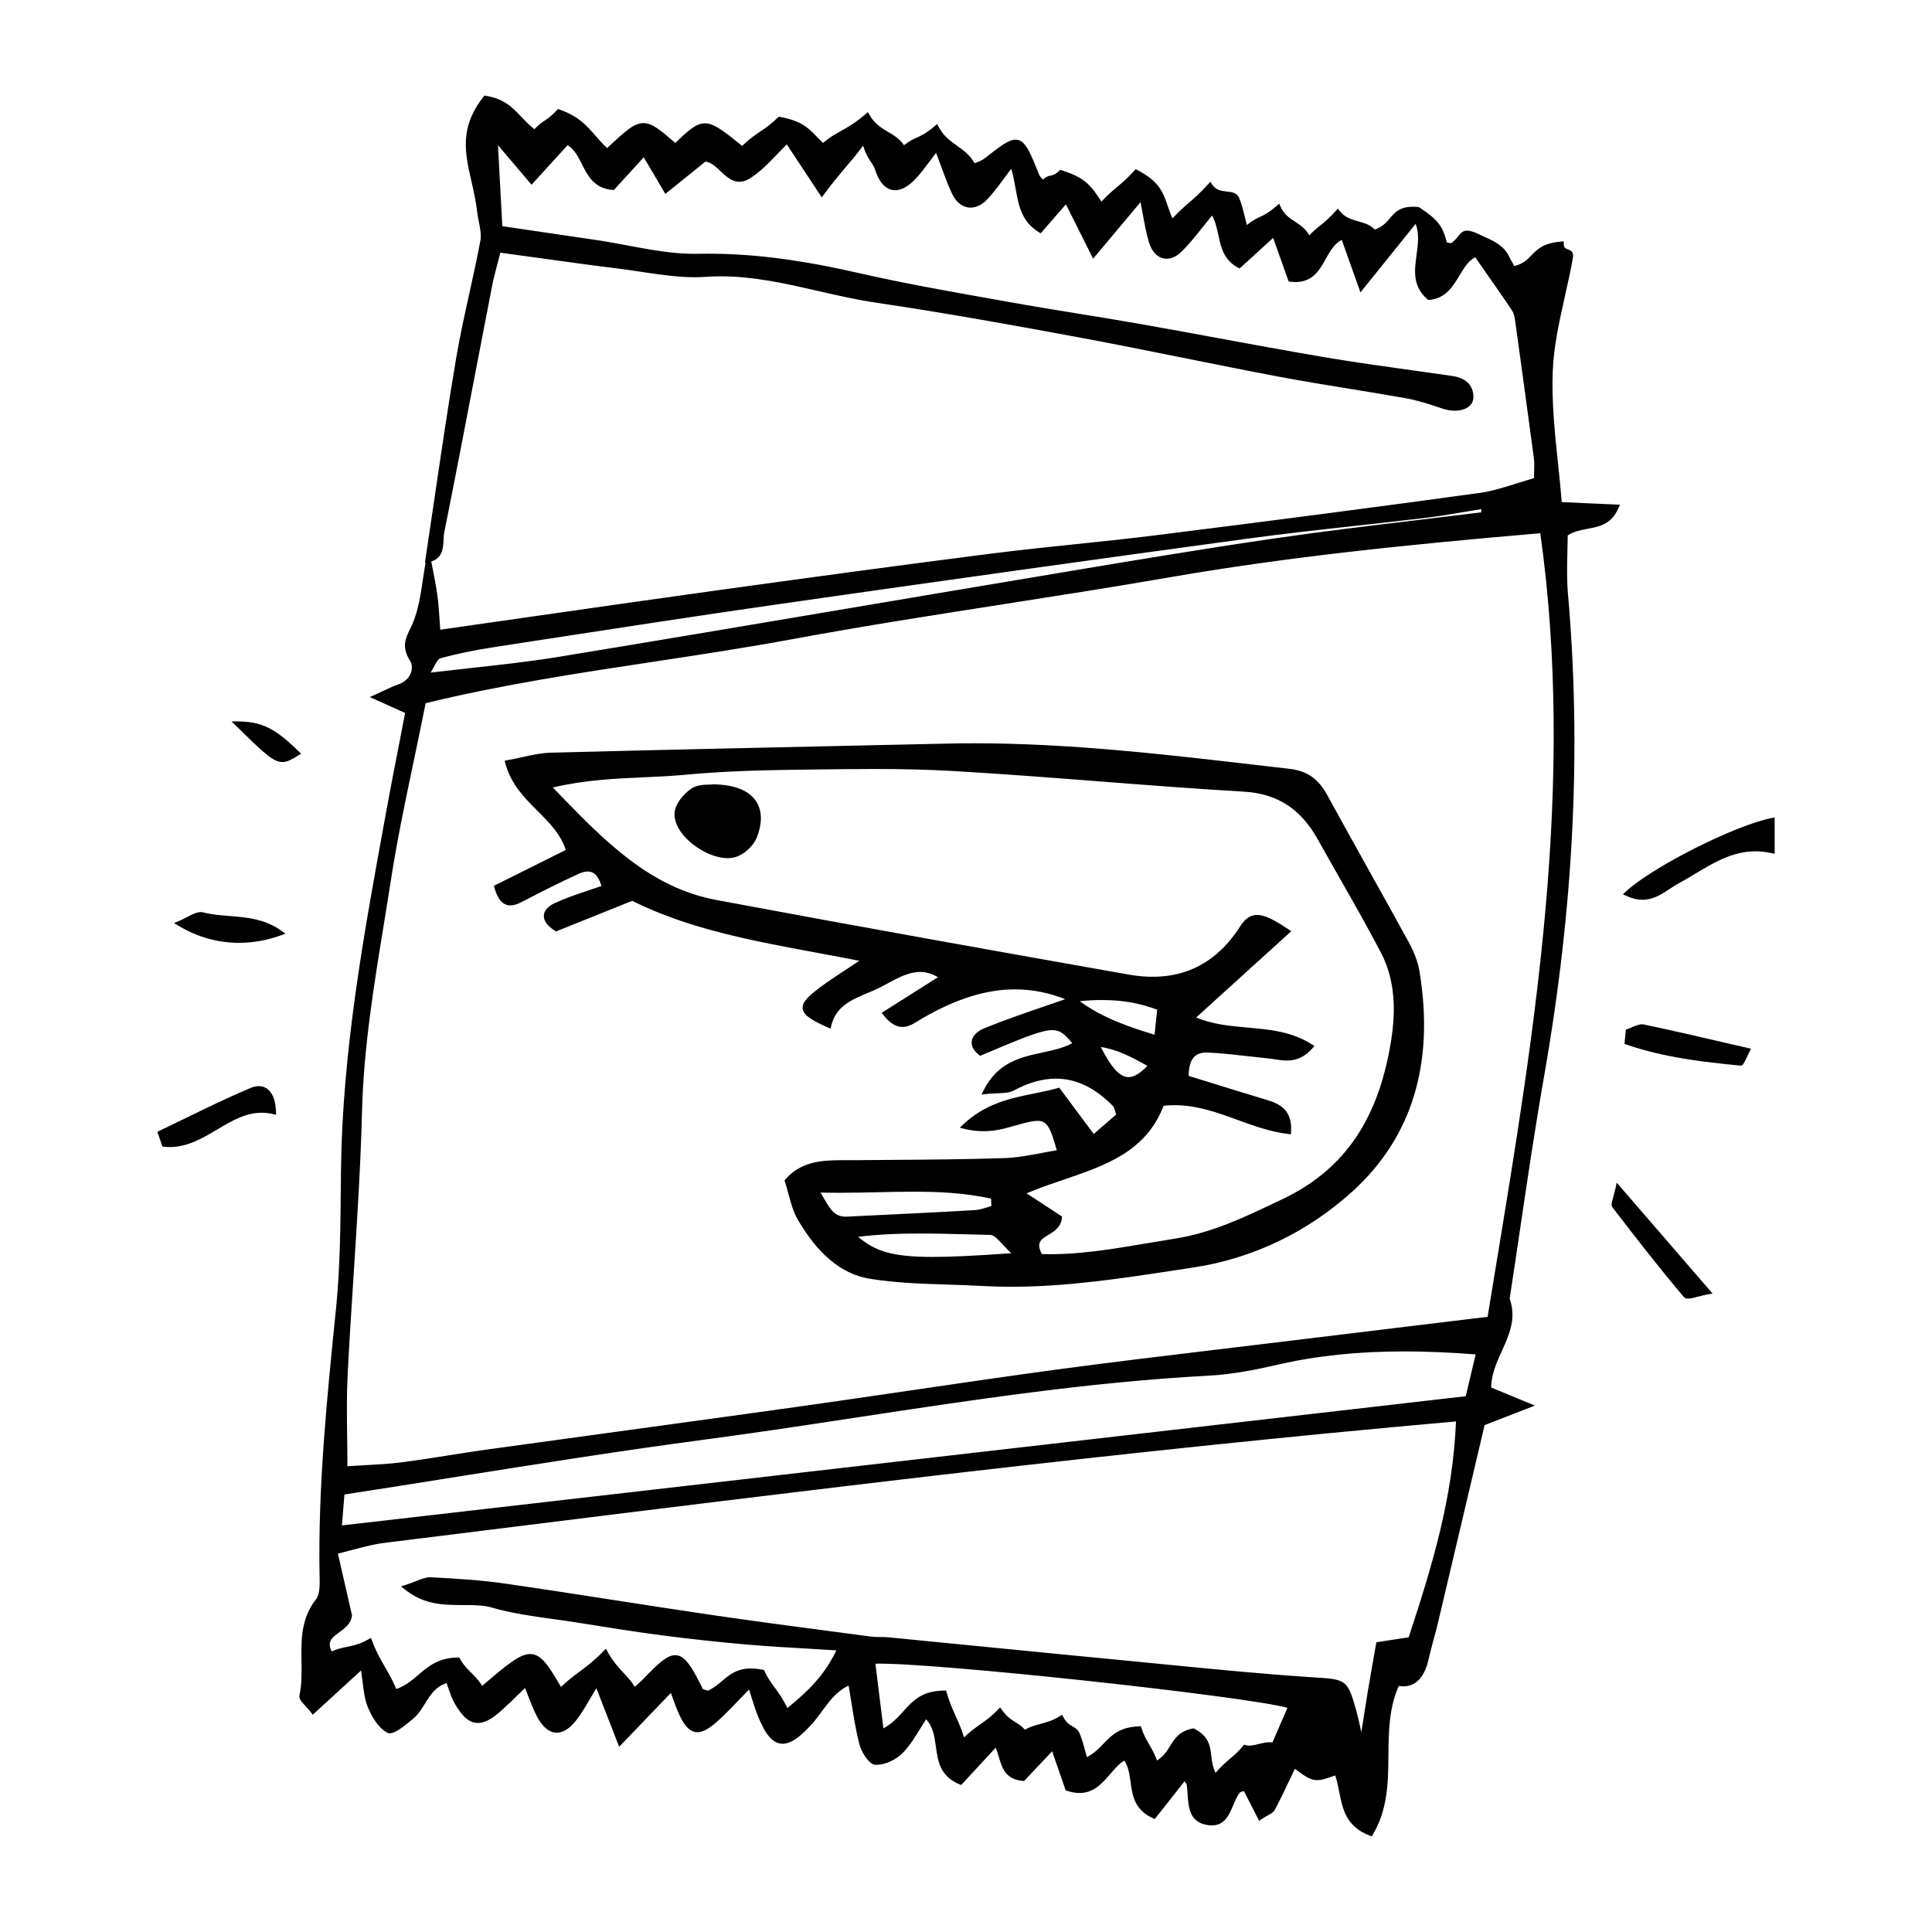
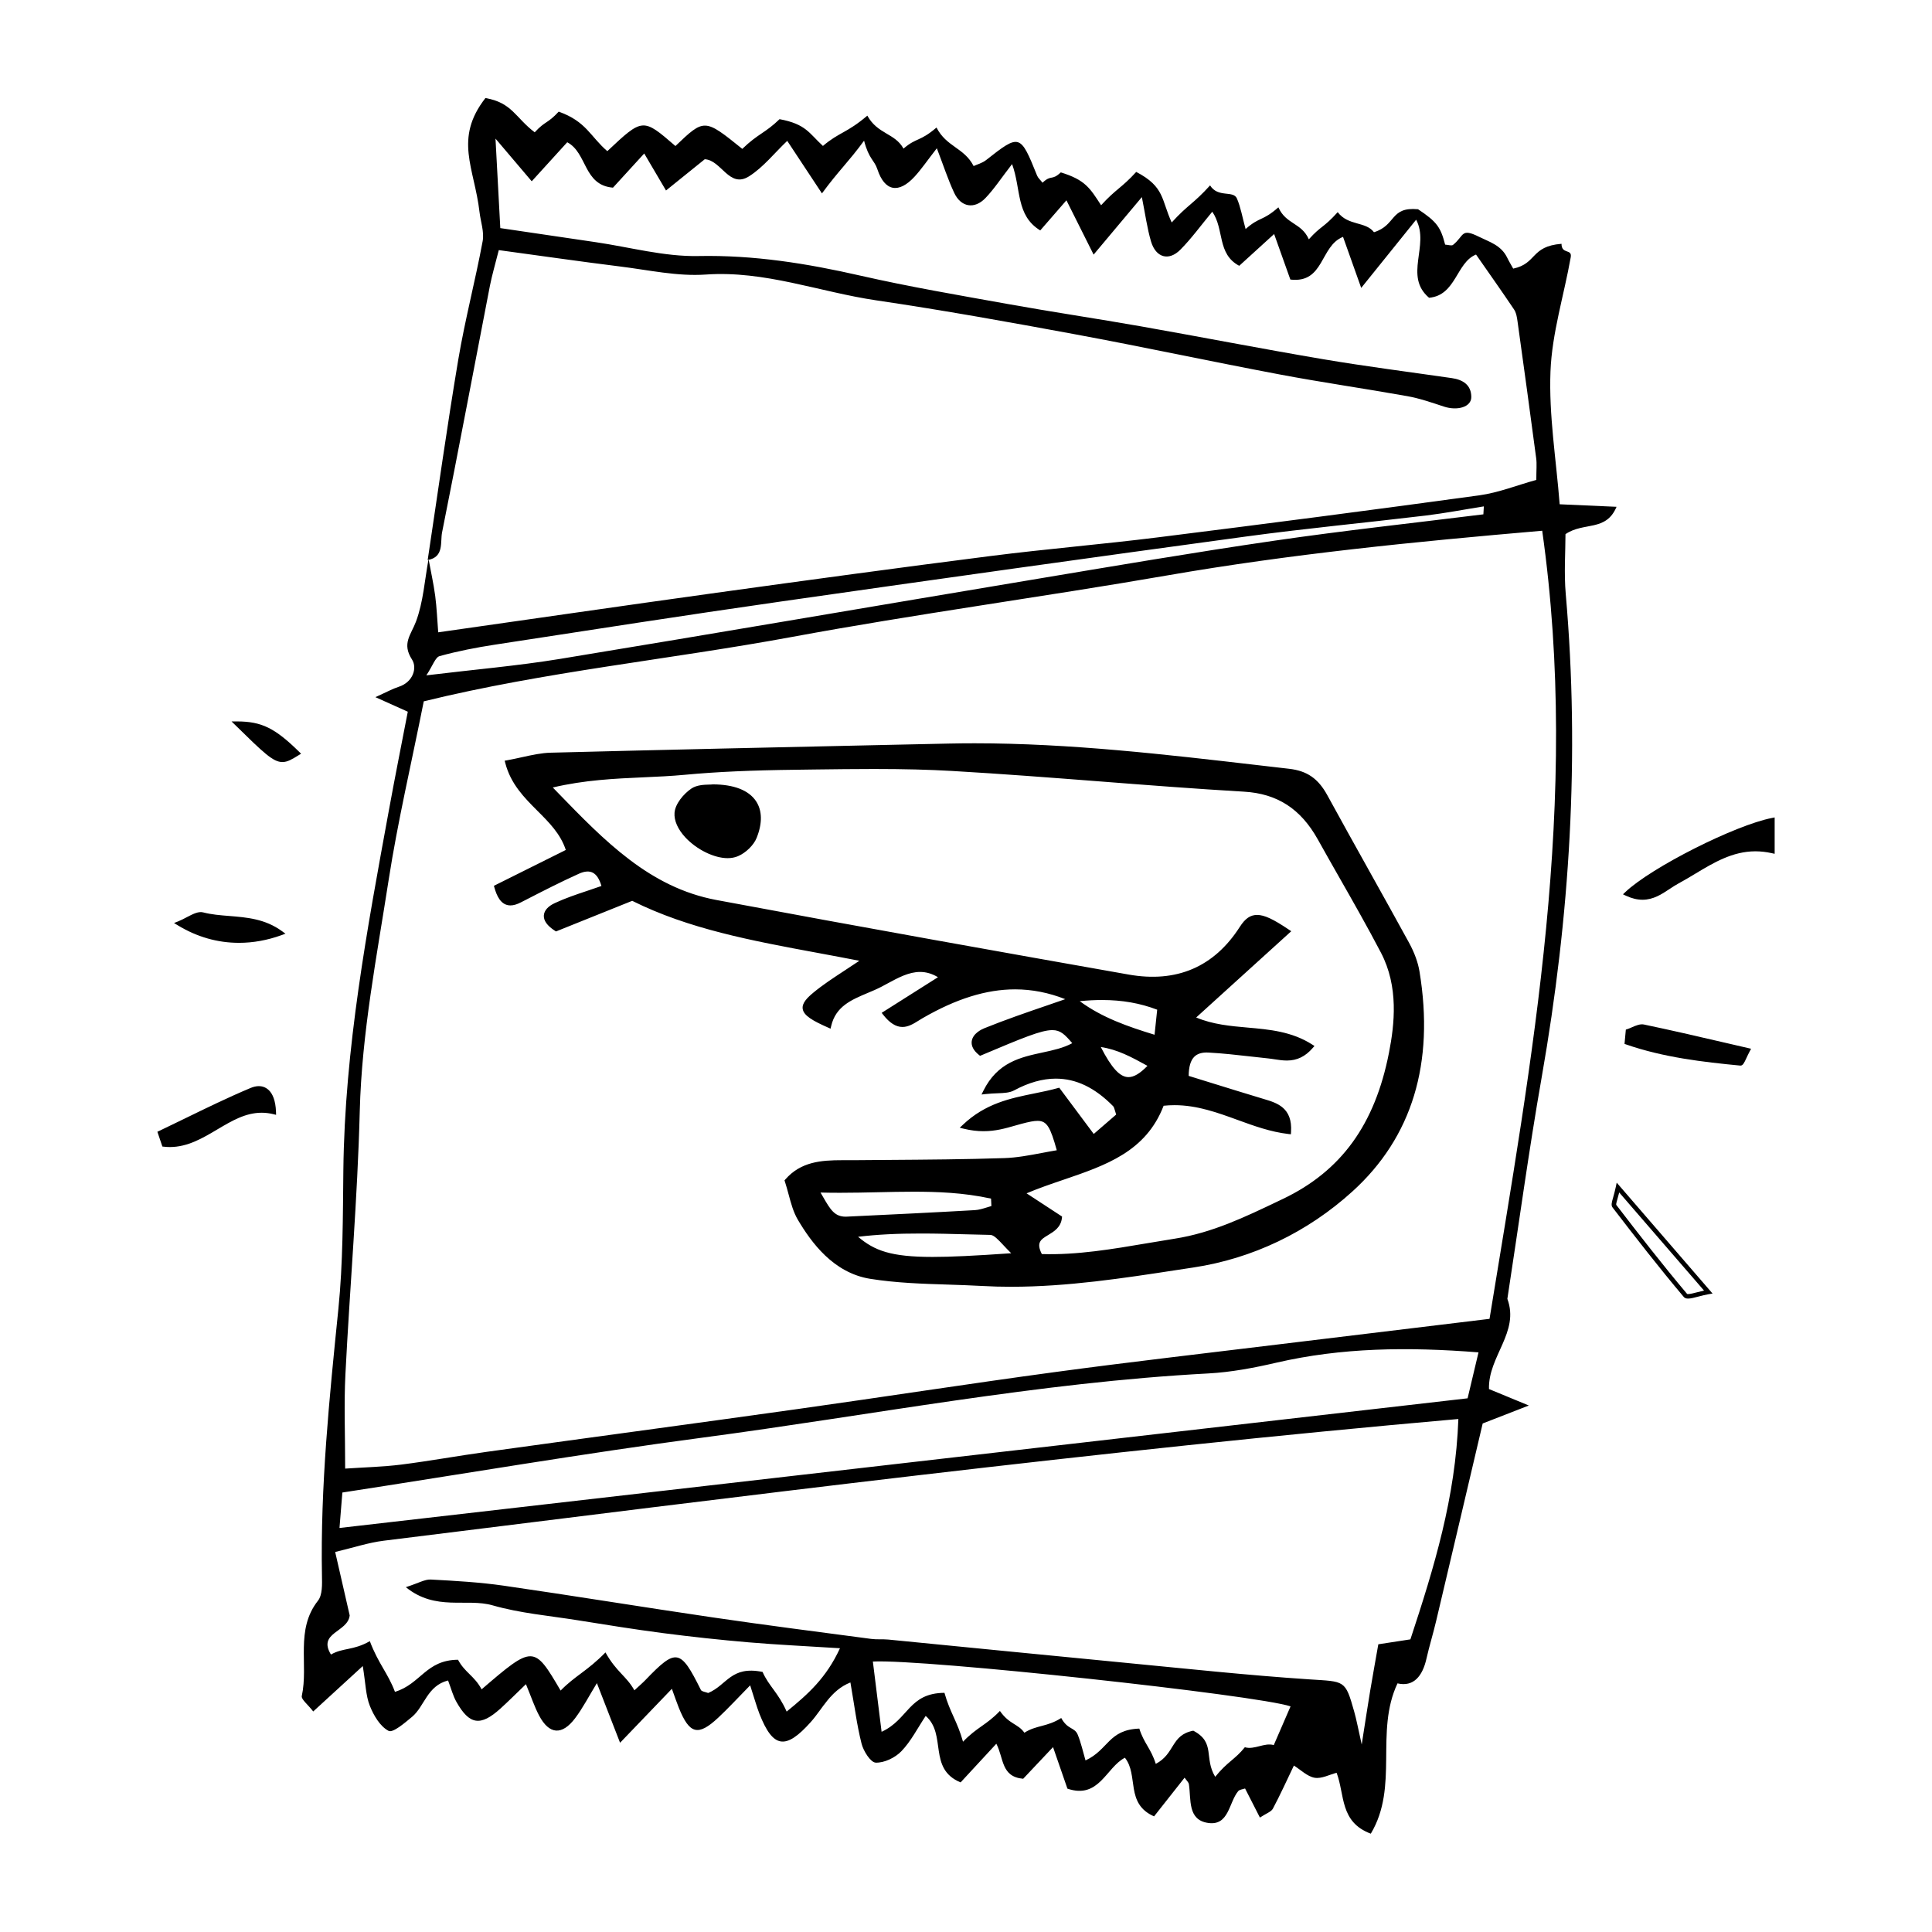
<svg xmlns="http://www.w3.org/2000/svg" fill="#000000" width="800px" height="800px" version="1.1" viewBox="144 144 512 512">
  <g>
    <path d="m257.34 292.41c2.676-17.73 5.144-35.488 8.117-53.168 1.77-10.508 4.508-20.859 6.453-31.336 0.453-2.445-0.535-5.148-0.836-7.734-1.344-11.645-6.852-19.391 1.57-30.188 7.078 1.211 7.977 5.246 13.059 9.078 2.871-3.102 3.309-2.188 6.359-5.473 7.32 2.586 8.383 6.606 12.883 10.469 9.402-8.84 9.402-8.84 18.051-1.359 7.684-7.332 7.684-7.332 17.719 0.754 4.227-4.082 6.004-4.125 9.875-7.871 7.023 1.301 7.809 3.719 11.496 7.094 4.348-3.691 6.273-3.359 11.766-8.027 2.734 4.953 7.297 4.594 9.586 8.734 3.461-2.984 4.301-1.77 8.746-5.586 2.641 5.16 7.32 5.316 9.836 10.207 0.891-0.414 2.262-0.77 3.289-1.57 8.926-7.019 9.07-6.992 13.539 4.117 0.258 0.625 0.848 1.113 1.43 1.867 2.43-2.262 2.344-0.406 4.848-2.734 6.504 2 7.734 4.191 10.676 8.707 3.981-4.359 5.356-4.508 9.309-8.832 7.582 3.953 6.609 7.344 9.402 13.395 4.379-4.801 5.566-4.769 10.172-9.82 2.098 3.367 6.16 1.238 7.113 3.465 0.996 2.312 1.414 4.867 2.297 8.098 3.84-3.375 4.402-1.984 8.691-5.754 2.004 4.527 6.102 4.039 8.07 8.473 3.273-3.652 3.844-2.961 7.648-7.195 2.785 3.68 7.406 2.398 9.613 5.32 5.953-1.844 4.195-6.793 11.68-6.09 5.074 3.356 6 4.84 7.18 9.375 0.812 0.047 1.715 0.379 2.09 0.07 3.043-2.453 1.996-4.59 6.977-2.106 2.57 1.281 5.777 2.176 7.367 5.473 0.48 0.992 1.066 1.934 1.605 2.922 6.344-1.34 4.57-5.926 12.801-6.574 0 2.871 2.848 1.234 2.445 3.551-1.785 10.102-4.973 20.121-5.367 30.266-0.453 11.621 1.512 23.336 2.434 35.207 5.547 0.246 9.863 0.438 15.074 0.672-2.797 6.66-8.691 3.934-13.531 7.246 0 4.641-0.418 10.297 0.07 15.875 3.754 42.93 1.094 85.5-6.348 127.89-3.438 19.559-6.102 39.258-9.125 58.891 3.289 8.848-5.133 15.25-4.871 23.902 2.543 1.047 5.281 2.18 10.559 4.359-5.719 2.227-8.984 3.5-12.227 4.762-4.102 17.441-8.195 34.883-12.328 52.316-0.785 3.352-1.812 6.637-2.57 9.992-1.043 4.656-3.426 7.566-7.68 6.57-6.074 12.902 0.441 27.266-7.074 39.832-8.254-3.082-6.852-10.254-9.059-16.137-1.895 0.48-3.988 1.633-5.836 1.316-1.949-0.344-3.652-2.086-5.488-3.234-1.906 3.977-3.613 7.758-5.562 11.418-0.449 0.848-1.75 1.246-3.441 2.367-1.414-2.769-2.676-5.234-3.934-7.707-0.609 0.223-1.461 0.266-1.828 0.715-2.504 3.027-2.422 9.219-7.961 8.418-5.492-0.789-4.481-6.227-5.094-10.242-0.086-0.559-0.66-1.039-1.145-1.754-2.769 3.512-5.465 6.922-8.09 10.254-7.703-3.387-4.027-10.902-7.727-15.539-4.992 2.555-6.828 11.047-15.234 8.191-1.117-3.231-2.316-6.699-3.812-11.008-3.16 3.34-5.648 5.984-7.914 8.387-5.891-0.52-5.106-5.445-7.113-9.281-3.293 3.566-6.418 6.949-9.473 10.246-8.742-3.621-3.586-12.707-9.25-17.617-2.18 3.273-3.894 6.715-6.445 9.359-1.641 1.707-4.527 3.102-6.801 3.019-1.352-0.051-3.254-3.062-3.75-5.039-1.289-5.098-1.934-10.363-2.953-16.211-5.297 2.106-7.309 6.918-10.484 10.469-6.672 7.481-10.027 6.992-13.617-2.141-0.797-2.051-1.371-4.188-2.469-7.562-3.344 3.406-5.801 6.086-8.449 8.559-5.356 5.008-7.637 4.398-10.465-2.637-0.551-1.367-1.012-2.762-1.832-5.004-4.41 4.602-8.297 8.652-13.73 14.297-2.445-6.293-4.102-10.574-6.141-15.801-2.211 3.613-3.754 6.629-5.769 9.297-3.492 4.625-6.883 4.336-9.547-0.711-1.219-2.293-2.031-4.797-3.488-8.309-2.637 2.527-4.66 4.57-6.785 6.488-5.262 4.746-8.188 4.316-11.637-1.797-0.902-1.594-1.367-3.438-2.215-5.672-5.562 1.406-6.242 6.883-9.539 9.633-1.926 1.602-5.066 4.312-6.219 3.723-2.238-1.16-3.961-4.086-4.977-6.644-1.082-2.715-1.102-5.856-1.867-10.535-4.887 4.473-8.801 8.066-13.133 12.035-1.43-1.867-3.223-3.203-3.027-4.106 1.82-8.324-1.797-17.527 4.281-25.242 1.211-1.535 1.102-4.367 1.062-6.594-0.441-23.703 1.965-47.207 4.352-70.746 1.23-12.156 1.18-24.461 1.316-36.707 0.359-32.289 6.281-63.848 12.07-95.438 1.57-8.609 3.289-17.191 5.008-26.113-2.621-1.176-4.82-2.168-8.586-3.859 3.031-1.367 4.551-2.215 6.188-2.746 3.805-1.234 4.953-5.008 3.5-7.246-2.731-4.223-0.258-6.516 1.055-10.004 1.961-5.215 2.309-11.035 3.344-16.594 0.594 3.25 1.324 6.473 1.762 9.742 0.418 3.18 0.539 6.398 0.797 9.668 25.438-3.617 49.602-7.141 73.781-10.488 24.203-3.352 48.406-6.656 72.641-9.738 14.773-1.879 29.625-3.102 44.395-4.953 28.383-3.551 56.758-7.238 85.102-11.129 5.082-0.699 9.996-2.676 15.09-4.086 0-2.719 0.168-4.238-0.031-5.715-1.598-12.086-3.254-24.164-4.938-36.234-0.152-1.098-0.336-2.332-0.934-3.219-3.266-4.867-6.66-9.652-10.07-14.551-5.25 2.09-5.269 10.812-12.449 11.453-6.777-5.754 0.195-13.855-3.422-20.688-4.781 5.941-8.988 11.16-14.559 18.078-2.125-5.965-3.496-9.824-4.816-13.527-6.137 2.41-4.934 12.375-13.961 11.309-1.336-3.734-2.68-7.512-4.301-12.066-3.473 3.164-6.375 5.805-9.25 8.422-5.926-3.141-3.918-9.723-7.144-14.332-3.09 3.723-5.535 7.129-8.457 10.062-3.066 3.094-6.492 2.109-7.769-2.168-1.031-3.488-1.508-7.141-2.434-11.77-4.375 5.215-7.898 9.418-12.785 15.242-2.977-5.941-4.996-9.992-7.203-14.391-2.637 3.031-4.758 5.477-6.941 7.981-6.508-3.981-5.027-10.977-7.465-17.578-2.957 3.82-4.777 6.629-7.059 9.004-2.91 3.031-6.484 2.434-8.273-1.371-1.652-3.523-2.848-7.25-4.606-11.828-2.574 3.309-4.074 5.523-5.856 7.473-4.258 4.664-7.977 3.941-9.895-1.895-0.828-2.504-2.246-2.644-3.531-7.582-4.262 5.805-6.676 7.859-11.164 13.965-4.106-6.207-6.742-10.203-9.199-13.922-3.43 3.258-6.344 7.004-10.121 9.395-5.25 3.324-7.344-4.324-11.738-4.523-3.023 2.434-5.894 4.758-10.27 8.281-2.062-3.508-3.828-6.5-5.773-9.809-3.586 3.93-6.051 6.625-8.281 9.059-7.871-0.664-6.785-9.227-12.121-12.035-3.043 3.34-5.953 6.543-9.41 10.344-3.176-3.734-5.582-6.574-9.602-11.309 0.5 9.355 0.867 16.102 1.273 23.715 8.805 1.301 17.023 2.523 25.242 3.723 9.082 1.328 18.176 3.863 27.227 3.68 14.691-0.301 28.797 1.961 42.977 5.199 13 2.961 26.172 5.199 39.309 7.559 11.645 2.098 23.348 3.82 34.988 5.871 16.156 2.848 32.258 5.996 48.43 8.73 11.281 1.906 22.641 3.352 33.973 4.988 2.961 0.422 5.176 1.809 5.18 5.031 0 2.637-3.668 3.707-7.309 2.504-3.184-1.055-6.398-2.168-9.684-2.754-11.281-2.019-22.637-3.637-33.902-5.769-17.996-3.394-35.906-7.25-53.918-10.586-17.574-3.254-35.172-6.422-52.852-9.027-15.07-2.215-29.523-7.945-45.238-6.84-7.488 0.523-15.16-1.211-22.727-2.144-10.484-1.301-20.945-2.82-32.094-4.332-0.938 3.719-1.785 6.574-2.359 9.488-4.223 21.758-8.309 43.551-12.664 65.277-0.539 2.629 0.602 6.578-3.816 7.371zm281.4 201.1c11.285-69.18 24.07-137.47 13.961-208.86-33.789 2.902-66.703 6.176-99.406 11.848-33.074 5.734-66.387 10.188-99.391 16.293-32.484 6-65.504 9.195-97.602 17.07-3.301 16.582-6.898 31.836-9.297 47.281-3.148 20.348-7.133 40.562-7.664 61.324-0.59 23.281-2.629 46.512-3.805 69.781-0.398 7.898-0.066 15.84-0.066 24.949 5.231-0.352 10.078-0.465 14.844-1.062 7.57-0.957 15.086-2.336 22.641-3.379 27.527-3.82 55.07-7.5 82.59-11.367 22.676-3.184 45.309-6.707 68.004-9.77 19.633-2.66 39.336-4.902 59.016-7.309 18.133-2.211 36.277-4.394 56.176-6.801zm-33.871 112.79c0.969-6.156 1.57-10.184 2.238-14.203 0.719-4.293 1.5-8.57 2.16-12.344 3.941-0.605 6.422-0.988 8.504-1.305 6.324-19.176 11.957-37.574 12.711-58.398-95.879 8.422-190.32 20.531-284.79 32.254-4.047 0.5-7.992 1.828-12.867 2.984 1.496 6.519 2.75 11.996 3.848 16.812-0.492 4.516-8.559 4.484-4.969 10.367 3.254-1.859 5.871-1.012 10.305-3.543 2.273 6.016 4.769 8.418 6.66 13.43 6.852-2.086 8.191-8.438 16.707-8.504 1.855 3.441 4.312 4.231 6.258 7.84 13.648-11.738 13.879-11.734 20.934 0.328 3.871-3.965 7.055-5.16 11.887-10.113 2.918 5.234 5.535 6.219 7.664 10.047 1.301-1.203 2.16-1.934 2.941-2.746 8.148-8.484 9.262-8.273 14.68 2.641 0.223 0.453 1.215 0.527 1.941 0.812 5.004-2.102 6.019-7.285 14.41-5.582 1.668 3.789 4.172 5.492 6.379 10.508 5.684-4.625 10.504-8.918 14.133-16.785-9.055-0.574-16.609-0.918-24.148-1.562-7.609-0.648-15.211-1.473-22.777-2.453-7.566-0.984-15.094-2.207-22.633-3.41-7.523-1.199-15.215-1.855-22.488-3.941-6.938-1.988-15.074 1.617-23.008-4.82 3.391-1.082 5.031-2.106 6.609-2.023 6.469 0.344 12.965 0.711 19.363 1.633 18.496 2.672 36.93 5.699 55.418 8.41 13.957 2.051 27.945 3.836 41.922 5.688 1.512 0.203 3.059 0.035 4.578 0.18 20.879 2.035 41.742 4.137 62.617 6.137 16.309 1.566 32.617 3.332 48.961 4.41 9.422 0.621 9.48 0.082 11.859 8.535 0.613 2.152 1.012 4.363 1.992 8.719zm-270.9-57.371c100.76-11.582 199.63-22.949 298.96-34.363 1.027-4.348 1.945-8.176 2.891-12.176-18.801-1.48-36.258-1.27-53.566 2.734-5.918 1.371-11.996 2.527-18.047 2.852-45.035 2.394-89.273 11.07-133.86 16.988-31.668 4.203-63.191 9.582-95.617 14.57-0.223 2.734-0.449 5.543-0.762 9.395zm141.35 35.395c0.805 6.465 1.523 12.254 2.312 18.621 7.152-3.273 7.16-10.258 16.66-10.328 1.438 5.176 3.414 7.559 4.918 12.957 3.715-3.879 6.152-4.367 9.777-8.156 2.523 3.613 4.797 3.356 6.484 5.769 3.234-2.055 5.977-1.492 9.766-3.898 1.719 3.164 3.535 2.383 4.379 4.434 0.875 2.144 1.367 4.449 2.055 6.805 6.125-2.832 6.031-8.125 14.258-8.434 1.219 3.883 3.074 5.246 4.367 9.352 5.199-2.75 3.93-7.633 9.934-8.797 5.984 3.133 2.75 7.164 5.812 12.223 3.246-4.031 5.211-4.543 7.856-7.836 2.535 0.75 5.184-1.305 7.664-0.57 1.492-3.457 2.961-6.836 4.449-10.262-8.984-3.012-97.141-12.594-110.69-11.879zm161.79-304.02c0.039-0.699 0.086-1.406 0.125-2.109-5.148 0.82-10.273 1.809-15.441 2.434-15.852 1.906-31.762 3.402-47.57 5.551-41.168 5.594-82.309 11.359-123.43 17.25-25.27 3.617-50.496 7.551-75.734 11.426-4.898 0.754-9.777 1.699-14.555 3.019-1.148 0.312-1.785 2.488-3.516 5.098 12.867-1.559 24.152-2.516 35.301-4.336 41.742-6.852 83.426-14.027 125.15-20.992 21.41-3.578 42.82-7.231 64.297-10.359 18.406-2.688 36.914-4.684 55.375-6.981z" fill-rule="evenodd" />
-     <path d="m507.54 630.66-0.469-0.176c-6.34-2.367-7.269-7.082-8.176-11.648-0.289-1.445-0.574-2.934-1.043-4.324-0.395 0.121-0.785 0.258-1.188 0.398-1.438 0.508-2.953 1.043-4.375 0.781-1.492-0.262-2.812-1.234-4.082-2.176-0.352-0.262-0.707-0.523-1.062-0.766-0.387 0.82-0.766 1.629-1.148 2.43-1.375 2.918-2.676 5.668-4.133 8.398-0.367 0.699-1.113 1.113-2.047 1.633-0.473 0.258-1.008 0.559-1.594 0.945l-0.551 0.371-4.019-7.871c-0.059 0.012-0.109 0.023-0.172 0.047-0.336 0.086-0.754 0.18-0.887 0.336-0.734 0.887-1.254 2.125-1.762 3.324-1.16 2.75-2.449 5.941-6.75 5.305-4.867-0.699-5.129-4.711-5.359-8.242-0.059-0.887-0.109-1.719-0.23-2.504-0.035-0.211-0.266-0.504-0.52-0.812-0.016-0.016-0.031-0.031-0.047-0.051l-7.898 10.004-0.418-0.191c-4.977-2.18-5.523-6.121-5.996-9.602-0.293-2.09-0.562-4.07-1.668-5.699-1.367 0.832-2.508 2.156-3.707 3.547-2.144 2.484-4.359 5.047-8.16 5.047-1.055 0-2.191-0.207-3.387-0.613l-0.277-0.09-3.586-10.359-7.441 7.883-0.293-0.023c-4.637-0.406-5.527-3.422-6.387-6.332-0.246-0.828-0.5-1.676-0.836-2.484l-9.145 9.898-0.395-0.156c-5.234-2.172-5.789-6.184-6.324-10.062-0.367-2.684-0.727-5.234-2.586-7.188-0.516 0.781-0.992 1.57-1.473 2.352-1.457 2.363-2.832 4.602-4.656 6.5-1.785 1.859-4.742 3.211-7.031 3.211l-0.223-0.004c-1.832-0.066-3.836-3.594-4.309-5.492-0.918-3.621-1.508-7.32-2.137-11.234-0.227-1.391-0.453-2.816-0.699-4.273-3.215 1.512-5.144 4.168-7.019 6.734-0.805 1.109-1.637 2.246-2.559 3.281-3.332 3.734-5.769 5.394-7.894 5.394-2.59 0-4.594-2.309-6.727-7.719-0.523-1.352-0.945-2.715-1.492-4.438-0.207-0.676-0.434-1.406-0.695-2.211-0.828 0.852-1.598 1.652-2.336 2.422-1.953 2.019-3.641 3.773-5.43 5.445-2.586 2.414-4.352 3.445-5.926 3.445-2.613 0-4.191-3.027-5.508-6.293-0.348-0.871-0.664-1.758-1.066-2.863-0.133-0.387-0.289-0.801-0.449-1.254l-13.703 14.281-6.047-15.539c-0.48 0.801-0.934 1.57-1.367 2.312-1.305 2.242-2.434 4.172-3.809 5.992-3.727 4.938-7.699 4.629-10.555-0.789-0.82-1.551-1.473-3.215-2.223-5.141-0.293-0.746-0.598-1.551-0.945-2.414-0.621 0.594-1.199 1.164-1.77 1.707-1.586 1.547-2.961 2.875-4.398 4.18-2.59 2.332-4.539 3.375-6.34 3.375-2.227 0-4.144-1.641-6.223-5.32-0.629-1.117-1.039-2.309-1.516-3.68-0.172-0.5-0.348-1.023-0.543-1.562-2.926 0.926-4.289 3.113-5.719 5.422-0.875 1.41-1.785 2.875-3.074 3.949l-0.289 0.238c-2.84 2.379-5.301 4.227-6.586 3.551-2.734-1.406-4.473-4.961-5.266-6.953-0.75-1.883-1.004-3.918-1.324-6.492-0.117-0.945-0.246-1.965-0.406-3.066l-12.797 11.719-0.398-0.52c-0.484-0.629-1.02-1.215-1.496-1.723-1.062-1.152-1.828-1.984-1.637-2.875 0.641-2.922 0.59-6.047 0.539-9.062-0.086-5.562-0.172-11.309 3.856-16.418 1.031-1.316 0.984-3.894 0.945-5.965l-0.012-0.242c-0.441-23.559 1.977-47.309 4.301-70.27l0.059-0.551c1.074-10.602 1.168-21.508 1.27-32.043l0.047-4.606c0.348-31.539 6.09-62.879 11.648-93.199l0.422-2.344c1.074-5.859 2.191-11.586 3.375-17.652 0.516-2.641 1.027-5.305 1.551-8l-9.359-4.211 1.211-0.543c1.074-0.48 1.949-0.898 2.715-1.258 1.41-0.672 2.438-1.16 3.527-1.512 1.672-0.543 2.934-1.688 3.457-3.148 0.398-1.129 0.301-2.328-0.266-3.203-2.309-3.57-1.164-5.926 0.047-8.414 0.328-0.68 0.672-1.379 0.945-2.125 1.352-3.594 1.941-7.566 2.5-11.418 0.195-1.344 0.398-2.68 0.625-4.004l-0.16 0.023 0.125-0.828c0.785-5.234 1.562-10.461 2.332-15.695 1.812-12.297 3.684-25.008 5.789-37.477 0.973-5.809 2.262-11.664 3.516-17.32 1.012-4.594 2.066-9.34 2.938-14.031 0.289-1.535-0.051-3.199-0.398-4.961-0.172-0.852-0.344-1.727-0.441-2.59-0.344-2.957-0.953-5.648-1.547-8.246-1.719-7.578-3.211-14.125 3.231-22.379l0.223-0.281 0.352 0.059c4.934 0.84 6.984 3.004 9.344 5.496 1.047 1.102 2.125 2.238 3.547 3.367 1.238-1.285 2.035-1.82 2.805-2.332 0.867-0.574 1.684-1.125 3.18-2.742l0.266-0.289 0.367 0.133c5.117 1.805 7.266 4.293 9.543 6.918 0.941 1.09 1.91 2.207 3.129 3.309 4.828-4.535 7.098-6.609 9.609-6.609 2.309 0 4.41 1.758 8.445 5.246 3.637-3.461 5.535-5.195 7.84-5.195 2.402 0 4.785 1.875 9.871 5.969 1.996-1.883 3.449-2.871 4.863-3.836 1.426-0.961 2.777-1.883 4.629-3.68l0.223-0.211 0.309 0.055c5.707 1.059 7.496 2.906 9.766 5.246 0.504 0.52 1.039 1.062 1.641 1.641 1.891-1.551 3.324-2.359 4.848-3.203 1.793-1.008 3.652-2.047 6.508-4.473l0.559-0.473 0.348 0.641c1.355 2.449 3.199 3.535 4.977 4.59 1.516 0.898 3.082 1.82 4.238 3.543 1.387-1.117 2.367-1.562 3.387-2.023 1.246-0.562 2.527-1.145 4.82-3.117l0.574-0.492 0.344 0.676c1.281 2.484 3.019 3.727 4.863 5.039 1.688 1.211 3.426 2.449 4.715 4.68 0.133-0.051 0.273-0.105 0.418-0.16 0.742-0.289 1.586-0.609 2.238-1.125 3.93-3.09 6.309-4.957 8.191-4.957 2.519 0 3.691 2.922 6.273 9.324 0.121 0.312 0.395 0.621 0.734 0.996 0.07 0.082 0.137 0.156 0.207 0.238 1.039-0.855 1.656-0.973 2.207-1.078 0.555-0.102 1.031-0.191 2.172-1.246l0.25-0.23 0.328 0.105c6.387 1.965 7.934 4.231 10.59 8.305 1.738-1.848 2.988-2.902 4.203-3.918 1.355-1.137 2.625-2.211 4.574-4.344l0.312-0.336 0.406 0.215c5.859 3.055 6.836 5.926 8.082 9.562 0.336 0.988 0.715 2.09 1.223 3.281 1.84-1.965 3.125-3.066 4.375-4.141 1.406-1.215 2.863-2.469 5.168-5.004l0.535-0.586 0.418 0.676c0.992 1.598 2.492 1.762 3.945 1.926 1.301 0.145 2.637 0.293 3.211 1.617 0.695 1.605 1.109 3.305 1.582 5.266 0.156 0.641 0.312 1.301 0.5 1.996 1.512-1.223 2.516-1.691 3.488-2.156 1.148-0.539 2.332-1.094 4.469-2.977l0.613-0.543 0.328 0.746c0.941 2.117 2.359 3.047 3.859 4.035 1.367 0.898 2.777 1.82 3.809 3.637 1.27-1.352 2.117-2.016 3.004-2.719 1.039-0.828 2.121-1.684 4.062-3.84l0.484-0.539 0.438 0.578c1.355 1.785 3.215 2.309 5.019 2.816 1.559 0.438 3.168 0.891 4.316 2.168 2.102-0.734 3.09-1.91 4.051-3.043 1.414-1.668 2.848-3.371 7.488-2.941l0.273 0.098c5.074 3.356 6.168 4.988 7.32 9.32 0.145 0.02 0.297 0.047 0.438 0.07 0.258 0.047 0.492 0.09 0.699 0.09 0.922-0.648 1.41-1.266 1.844-1.812 1.102-1.387 1.855-2.363 5.879-0.359 0.449 0.223 0.922 0.438 1.395 0.648 2.266 1.023 4.84 2.188 6.238 5.094 0.312 0.66 0.68 1.289 1.047 1.926 0.105 0.191 0.215 0.379 0.324 0.574 2.367-0.594 3.43-1.688 4.543-2.852 1.551-1.605 3.144-3.258 7.906-3.637l0.645-0.051v0.648c0 1.066 0.398 1.215 1.055 1.445 0.625 0.223 1.664 0.594 1.379 2.207-0.598 3.414-1.371 6.871-2.121 10.219-1.461 6.535-2.977 13.297-3.234 19.965-0.312 8.039 0.555 16.32 1.391 24.324 0.359 3.367 0.727 6.84 0.996 10.289l15.402 0.691-0.328 0.785c-1.844 4.398-5.047 5.004-8.152 5.586-1.789 0.336-3.641 0.68-5.332 1.754-0.012 1.316-0.047 2.711-0.086 4.156-0.086 3.508-0.188 7.492 0.145 11.34 3.606 41.242 1.531 83.125-6.359 128.05-2.348 13.395-4.375 27.086-6.332 40.32-0.906 6.141-1.812 12.273-2.762 18.41 1.863 5.203-0.137 9.629-2.074 13.91-1.379 3.055-2.816 6.211-2.82 9.648l11.578 4.781-13.324 5.184-3.402 14.445c-2.949 12.52-5.891 25.043-8.863 37.559-0.363 1.559-0.781 3.102-1.203 4.644-0.469 1.75-0.957 3.559-1.359 5.344-1.34 5.981-4.367 7.231-6.676 7.231-0.398 0-0.812-0.035-1.238-0.109-2.625 5.863-2.68 12.168-2.742 18.262-0.059 7.098-0.121 14.434-4.172 21.195zm-8.949-17.59 0.191 0.508c0.613 1.629 0.953 3.359 1.285 5.027 0.855 4.312 1.664 8.395 6.953 10.574 3.633-6.359 3.688-13.062 3.75-20.152 0.059-6.375 0.109-12.969 3.043-19.191l0.207-0.434 0.473 0.105c3.531 0.828 5.871-1.234 6.961-6.117 0.402-1.812 0.902-3.633 1.371-5.387 0.414-1.535 0.828-3.066 1.195-4.613 2.961-12.516 5.91-25.035 8.855-37.559l3.547-15.059 11.125-4.332-9.539-3.941-0.012-0.387c-0.117-3.863 1.422-7.269 2.918-10.566 1.945-4.289 3.773-8.34 1.988-13.145l-0.055-0.145 0.023-0.156c0.945-6.184 1.863-12.367 2.781-18.551 1.965-13.246 3.988-26.938 6.344-40.352 7.863-44.82 9.941-86.605 6.344-127.74-0.344-3.918-0.242-7.934-0.152-11.477 0.047-1.551 0.082-3.043 0.082-4.445v-0.312l0.262-0.18c1.965-1.344 4.039-1.738 6.047-2.109 2.82-0.527 5.285-0.996 6.902-4.086l-14.707-0.648-0.047-0.527c-0.281-3.602-0.664-7.25-1.031-10.781-0.848-8.051-1.719-16.367-1.402-24.496 0.266-6.781 1.785-13.586 3.254-20.184 0.746-3.324 1.516-6.769 2.109-10.16 0.105-0.621 0.016-0.656-0.605-0.871-0.605-0.215-1.566-0.559-1.793-1.926-3.844 0.418-5.152 1.785-6.543 3.215-1.254 1.305-2.555 2.648-5.582 3.289l-0.438 0.09-0.211-0.387c-0.172-0.316-0.352-0.629-0.535-0.945-0.379-0.664-0.754-1.324-1.09-2.004-1.203-2.516-3.465-3.535-5.656-4.523-0.488-0.215-0.973-0.434-1.438-0.672-1.426-0.711-2.371-1.043-2.961-1.043-0.562 0-0.836 0.312-1.445 1.078-0.449 0.562-1.008 1.266-1.918 2-0.379 0.309-0.977 0.297-1.758 0.16-0.246-0.039-0.504-0.09-0.746-0.102l-0.438-0.02-0.105-0.422c-1.117-4.309-1.883-5.672-6.801-8.941-3.84-0.332-4.934 0.918-6.312 2.539-1.078 1.27-2.293 2.707-4.984 3.543l-0.402 0.125-0.25-0.336c-0.922-1.215-2.336-1.613-3.969-2.07-1.727-0.484-3.656-1.027-5.188-2.695-1.719 1.863-2.746 2.676-3.742 3.465-0.969 0.777-1.895 1.5-3.441 3.223l-0.621 0.691-0.367-0.848c-0.91-2.039-2.297-2.953-3.777-3.926-1.414-0.926-2.871-1.891-3.941-3.836-1.906 1.594-3.047 2.133-4.156 2.656-1.102 0.52-2.141 1.008-3.934 2.59l-0.727 0.629-0.258-0.922c-0.281-1.047-0.523-2.023-0.742-2.941-0.469-1.91-0.867-3.559-1.523-5.074-0.281-0.648-0.996-0.762-2.242-0.902-1.402-0.156-3.098-0.344-4.379-1.859-2.07 2.227-3.449 3.41-4.777 4.566-1.422 1.219-2.762 2.371-4.898 4.715l-0.605 0.664-0.379-0.816c-0.73-1.57-1.211-2.984-1.637-4.227-1.211-3.551-2.023-5.93-7.098-8.672-1.824 1.965-3.117 3.055-4.367 4.106-1.305 1.094-2.644 2.227-4.613 4.383l-0.523 0.574-0.73-1.117c-2.684-4.133-3.941-6.062-9.73-7.891-1.219 1.074-1.898 1.199-2.5 1.309-0.539 0.102-1.008 0.188-2.086 1.188l-0.48 0.449-0.402-0.52c-0.191-0.242-0.379-0.457-0.559-0.66-0.379-0.43-0.746-0.84-0.945-1.352-2.398-5.945-3.516-8.574-5.16-8.574-1.473 0-3.856 1.875-7.453 4.707-0.789 0.621-1.723 0.984-2.543 1.293-0.316 0.117-0.609 0.23-0.867 0.348l-0.527 0.246-0.266-0.516c-1.168-2.289-2.836-3.481-4.606-4.742-1.727-1.23-3.5-2.492-4.867-4.812-2.09 1.715-3.391 2.301-4.543 2.828-1.117 0.508-2.082 0.945-3.641 2.289l-0.555 0.484-0.359-0.645c-1.012-1.84-2.551-2.742-4.172-3.699-1.688-0.996-3.582-2.117-5.043-4.418-2.644 2.188-4.434 3.18-6.168 4.156-1.57 0.875-3.055 1.715-5.059 3.414l-0.402 0.336-0.387-0.359c-0.797-0.727-1.461-1.406-2.082-2.047-2.156-2.227-3.727-3.844-8.82-4.84-1.82 1.727-3.211 2.676-4.566 3.598-1.457 0.988-2.961 2.012-5.082 4.062l-0.391 0.367-0.406-0.332c-4.977-4.016-7.477-6.031-9.527-6.031-1.906 0-3.742 1.754-7.406 5.246l-0.391 0.371-0.406-0.359c-3.953-3.422-6.141-5.305-8.074-5.305-2.109 0-4.473 2.223-9.184 6.656l-0.395 0.363-0.41-0.348c-1.477-1.273-2.59-2.555-3.656-3.789-2.109-2.445-4.106-4.75-8.664-6.438-1.426 1.5-2.281 2.082-3.113 2.629-0.82 0.555-1.602 1.074-2.973 2.555l-0.363 0.398-0.434-0.328c-1.723-1.293-2.996-2.637-4.117-3.824-2.254-2.379-4.047-4.266-8.328-5.078-5.836 7.664-4.488 13.602-2.793 21.09 0.598 2.629 1.219 5.356 1.566 8.379 0.102 0.816 0.266 1.668 0.43 2.492 0.359 1.793 0.734 3.656 0.402 5.422-0.875 4.711-1.926 9.465-2.941 14.07-1.25 5.644-2.543 11.477-3.512 17.25-2.098 12.461-3.969 25.164-5.785 37.457-0.727 4.934-1.449 9.863-2.195 14.793v0.016c2.109-0.734 2.195-2.539 2.293-4.594 0.031-0.707 0.066-1.43 0.195-2.086 2.902-14.484 5.738-29.242 8.473-43.516 1.391-7.254 2.785-14.508 4.191-21.758 0.379-1.965 0.883-3.871 1.461-6.062 0.293-1.082 0.586-2.223 0.898-3.457l0.125-0.523 0.535 0.07c3.379 0.465 6.699 0.922 9.969 1.375 7.621 1.059 14.812 2.055 22.117 2.961 1.969 0.238 3.941 0.539 5.918 0.836 4.566 0.691 9.289 1.406 13.859 1.406 0.973 0 1.93-0.035 2.832-0.102 1.336-0.098 2.707-0.141 4.086-0.141 8.984 0 17.715 2.004 26.148 3.941 4.941 1.133 10.051 2.301 15.133 3.055 18.438 2.715 36.961 6.086 52.875 9.035 9.562 1.773 19.254 3.723 28.637 5.606 8.281 1.668 16.848 3.387 25.285 4.977 6.238 1.176 12.617 2.211 18.785 3.219 4.957 0.812 10.086 1.641 15.109 2.543 3.047 0.543 6.047 1.543 8.949 2.504l0.816 0.273c0.918 0.301 1.875 0.465 2.766 0.465 1.875 0 3.758-0.742 3.758-2.398 0-2.535-1.527-3.988-4.672-4.445-3.367-0.484-6.731-0.953-10.098-1.422-7.844-1.094-15.945-2.223-23.891-3.566-9.336-1.582-18.797-3.324-27.957-5.012-6.82-1.258-13.648-2.516-20.477-3.719-5.508-0.973-11.117-1.883-16.551-2.766-6.051-0.984-12.305-2-18.445-3.098l-5.844-1.047c-11.02-1.961-22.406-3.988-33.488-6.516-15.781-3.606-28.18-5.219-40.203-5.219-0.871 0-1.75 0.012-2.625 0.031-6.344 0.133-12.758-1.074-18.973-2.238-2.746-0.516-5.57-1.043-8.348-1.445-6.273-0.918-12.543-1.848-19.074-2.812l-6.648-0.988-0.059-1.047-1.34-24.922 10.316 12.137 9.266-10.184 0.406 0.211c2.402 1.266 3.578 3.582 4.711 5.82 1.48 2.906 2.875 5.668 6.898 6.125l8.625-9.438 5.836 9.906 9.906-7.984 0.223 0.004c2.016 0.098 3.523 1.508 4.984 2.875 1.367 1.273 2.648 2.484 4.195 2.484 0.699 0 1.422-0.242 2.211-0.742 2.539-1.605 4.664-3.824 6.918-6.172 1.004-1.043 2.031-2.125 3.113-3.148l0.523-0.488 9.113 13.805c2.039-2.734 3.672-4.656 5.246-6.516 1.703-2.016 3.316-3.914 5.41-6.766l0.742-1.02 0.316 1.215c0.75 2.891 1.547 4.07 2.242 5.106 0.48 0.711 0.934 1.379 1.281 2.445 0.68 2.066 1.953 4.535 4.152 4.527 1.387 0 3.027-0.988 4.727-2.852 1.152-1.258 2.191-2.641 3.496-4.383 0.684-0.91 1.441-1.918 2.328-3.055l0.648-0.836 0.379 0.988c0.562 1.473 1.074 2.848 1.559 4.168 1.031 2.82 1.926 5.25 3.043 7.621 0.875 1.883 2.266 2.957 3.809 2.957 1.18 0 2.394-0.605 3.488-1.75 1.496-1.559 2.769-3.273 4.383-5.457 0.785-1.066 1.648-2.227 2.629-3.5l0.66-0.852 0.371 1.008c0.801 2.156 1.18 4.332 1.559 6.434 0.754 4.289 1.414 8.012 5.238 10.574l7.188-8.266 7.199 14.375 13.004-15.496 0.242 1.223c0.301 1.492 0.555 2.891 0.797 4.211 0.504 2.769 0.938 5.168 1.621 7.5 0.676 2.254 1.969 3.547 3.551 3.547 1.047 0 2.168-0.562 3.223-1.629 1.977-1.984 3.754-4.211 5.633-6.578 0.887-1.113 1.805-2.266 2.785-3.449l0.504-0.605 0.453 0.645c1.34 1.914 1.812 4.125 2.273 6.262 0.656 3.027 1.27 5.894 4.297 7.68l9.594-8.742 4.481 12.559c4.606 0.398 6.207-2.453 7.914-5.496 1.309-2.332 2.656-4.742 5.394-5.812l0.57-0.227 4.672 13.098 14.461-17.957 0.422 0.805c1.668 3.152 1.211 6.504 0.766 9.738-0.527 3.91-1.039 7.609 2.316 10.605 3.586-0.43 5.168-3.074 6.84-5.875 1.34-2.227 2.715-4.527 5.18-5.512l0.441-0.176 2.883 4.125c2.473 3.535 5.031 7.195 7.465 10.82 0.684 1.027 0.887 2.438 1.027 3.477 1.375 9.93 3.195 23.02 4.934 36.234 0.137 1.004 0.105 2.023 0.074 3.32-0.02 0.711-0.039 1.516-0.039 2.473v0.453l-0.438 0.125c-1.605 0.441-3.199 0.945-4.781 1.445-3.375 1.066-6.863 2.168-10.387 2.648-26.469 3.637-54.305 7.281-85.102 11.133-7.234 0.906-14.594 1.676-21.723 2.414-7.441 0.777-15.133 1.578-22.672 2.539-24.691 3.144-49.504 6.539-72.633 9.738-16.559 2.293-32.832 4.625-50.07 7.094-7.805 1.117-15.695 2.254-23.715 3.391l-0.629 0.098-0.051-0.637c-0.082-0.996-0.141-1.988-0.211-2.973-0.152-2.297-0.297-4.473-0.586-6.66-0.289-2.152-0.711-4.328-1.129-6.445-0.09 0.586-0.172 1.176-0.262 1.762-0.578 3.91-1.168 7.957-2.562 11.668-0.301 0.797-0.656 1.523-0.992 2.223-1.152 2.371-2.055 4.242-0.109 7.246 0.766 1.188 0.91 2.777 0.383 4.254-0.648 1.812-2.18 3.234-4.211 3.891-1.02 0.328-2.004 0.801-3.387 1.457-0.465 0.215-0.961 0.453-1.531 0.715l7.812 3.516-0.098 0.465c-0.543 2.852-1.098 5.672-1.641 8.469-1.18 6.062-2.293 11.785-3.367 17.633l-0.434 2.344c-5.543 30.266-11.273 61.555-11.617 93l-0.051 4.602c-0.098 10.57-0.195 21.492-1.273 32.156l-0.055 0.543c-2.332 22.934-4.734 46.637-4.297 70.125v0.242c0.047 2.266 0.105 5.082-1.195 6.731-3.762 4.769-3.68 10.062-3.594 15.66 0.051 3.09 0.102 6.281-0.57 9.34-0.066 0.277 0.785 1.199 1.352 1.805 0.363 0.398 0.766 0.832 1.152 1.301l13.48-12.348 0.18 1.094c0.258 1.562 0.43 2.953 0.586 4.219 0.312 2.488 0.555 4.453 1.25 6.191 0.59 1.477 2.223 5.059 4.699 6.332h0.012c1.184 0 3.84-2.223 5.262-3.41l0.293-0.238c1.145-0.945 1.961-2.266 2.828-3.656 1.5-2.414 3.199-5.148 6.949-6.098l0.52-0.133 0.191 0.5c0.289 0.742 0.523 1.445 0.75 2.109 0.457 1.32 0.852 2.465 1.422 3.481 1.84 3.258 3.441 4.711 5.184 4.711 1.461 0 3.219-0.973 5.535-3.062 1.422-1.289 2.793-2.613 4.367-4.152 0.746-0.734 1.547-1.5 2.402-2.324l0.629-0.605 0.336 0.805c0.488 1.184 0.906 2.258 1.293 3.246 0.734 1.891 1.371 3.527 2.168 5.019 0.887 1.676 2.328 3.672 4.18 3.672 1.352 0 2.852-1.047 4.359-3.043 1.328-1.762 2.445-3.672 3.727-5.879 0.625-1.062 1.273-2.188 2-3.375l0.637-1.027 6.238 16.047 13.738-14.309 0.328 0.898c0.301 0.816 0.555 1.527 0.777 2.156 0.395 1.094 0.711 1.965 1.055 2.828 1.562 3.883 2.871 5.535 4.394 5.535 1.203 0 2.828-0.992 5.106-3.117 1.773-1.652 3.449-3.394 5.387-5.406 0.945-0.984 1.949-2.016 3.043-3.133l0.691-0.699 0.309 0.938c0.387 1.195 0.711 2.231 1.004 3.168 0.527 1.707 0.945 3.055 1.461 4.359 1.891 4.816 3.617 6.961 5.606 6.961 1.734 0 3.961-1.586 7.004-4.996 0.883-0.988 1.656-2.062 2.484-3.188 2.102-2.887 4.273-5.871 8.223-7.441l0.691-0.273 0.121 0.73c0.309 1.723 0.57 3.394 0.832 5.031 0.621 3.883 1.215 7.562 2.109 11.133 0.504 1.984 2.293 4.555 3.195 4.59h0.18c1.965 0 4.613-1.219 6.172-2.832 1.738-1.809 3.074-3.988 4.5-6.297 0.605-0.992 1.219-1.996 1.883-2.988l0.371-0.562 0.52 0.441c2.641 2.301 3.066 5.406 3.481 8.402 0.5 3.602 0.961 7.008 5.215 8.949l9.766-10.555 0.398 0.746c0.586 1.133 0.945 2.328 1.285 3.481 0.828 2.801 1.484 5.031 5.062 5.453l8.395-8.898 4.035 11.664c0.969 0.301 1.883 0.457 2.727 0.457 3.254 0 5.195-2.254 7.254-4.637 1.344-1.559 2.731-3.164 4.516-4.074l0.438-0.223 0.309 0.383c1.562 1.953 1.891 4.367 2.211 6.691 0.465 3.367 0.902 6.543 4.871 8.484l8.305-10.523 0.465 0.68c0.152 0.227 0.316 0.43 0.469 0.621 0.352 0.438 0.691 0.852 0.766 1.379 0.125 0.836 0.188 1.727 0.246 2.606 0.23 3.527 0.434 6.574 4.336 7.141 3.359 0.469 4.316-1.844 5.477-4.586 0.535-1.281 1.098-2.609 1.941-3.621 0.379-0.457 0.992-0.609 1.531-0.734 0.191-0.047 0.383-0.098 0.555-0.156l0.5-0.18 3.879 7.594c0.398-0.238 0.766-0.449 1.109-0.637 0.789-0.438 1.367-0.754 1.57-1.152 1.441-2.695 2.731-5.441 4.102-8.344 0.473-1.004 0.953-2.019 1.445-3.055l0.293-0.605 0.562 0.359c0.574 0.359 1.137 0.777 1.699 1.188 1.215 0.898 2.363 1.75 3.578 1.961 1.168 0.215 2.481-0.273 3.769-0.73 0.613-0.215 1.223-0.43 1.812-0.578zm-240.3-320.28c0.137 0.746 0.289 1.492 0.43 2.231 0.441 2.215 0.891 4.516 1.195 6.797 0.297 2.227 0.449 4.523 0.594 6.734 0.051 0.77 0.105 1.547 0.16 2.328 7.801-1.113 15.477-2.211 23.078-3.305 17.234-2.469 33.504-4.801 50.07-7.094 23.137-3.203 47.953-6.602 72.656-9.742 7.547-0.957 15.25-1.762 22.695-2.539 7.117-0.734 14.48-1.508 21.695-2.414 30.793-3.859 58.633-7.496 85.094-11.129 3.422-0.473 6.711-1.512 10.191-2.609 1.445-0.457 2.91-0.922 4.383-1.336 0-0.777 0.02-1.449 0.035-2.055 0.035-1.285 0.059-2.223-0.066-3.129-1.754-13.215-3.559-26.305-4.934-36.23-0.137-0.969-0.309-2.172-0.84-2.973-2.418-3.621-4.977-7.269-7.453-10.809l-2.324-3.336c-1.832 0.934-2.977 2.828-4.176 4.828-1.707 2.852-3.641 6.086-8.012 6.473l-0.25 0.02-0.191-0.16c-4.066-3.449-3.477-7.719-2.91-11.844 0.367-2.746 0.762-5.578-0.258-8.172l-14.621 18.164-4.957-13.926c-1.98 1.02-3.074 2.973-4.231 5.031-1.84 3.301-3.754 6.75-9.461 6.062l-0.367-0.039-4.125-11.574-8.891 8.113-0.371-0.203c-3.836-2.031-4.559-5.414-5.269-8.691-0.379-1.762-0.766-3.578-1.656-5.148-0.781 0.953-1.527 1.883-2.246 2.793-1.906 2.387-3.699 4.644-5.723 6.676-1.289 1.293-2.695 1.984-4.07 1.984-2.121 0-3.875-1.648-4.695-4.402-0.715-2.394-1.152-4.82-1.664-7.629-0.168-0.945-0.348-1.934-0.551-2.969l-12.566 14.984-7.215-14.402-6.688 7.684-0.434-0.266c-4.66-2.848-5.414-7.125-6.219-11.652-0.301-1.703-0.609-3.457-1.145-5.18-0.699 0.926-1.34 1.785-1.941 2.594-1.57 2.125-2.934 3.961-4.484 5.566-1.328 1.387-2.832 2.121-4.348 2.121-2.019 0-3.809-1.328-4.898-3.648-1.137-2.414-2.031-4.871-3.078-7.719-0.367-1.008-0.75-2.055-1.164-3.148-0.605 0.789-1.152 1.516-1.656 2.191-1.328 1.773-2.383 3.168-3.57 4.473-1.973 2.156-3.867 3.246-5.625 3.246-1.613 0-3.84-0.934-5.289-5.356-0.297-0.906-0.68-1.48-1.133-2.144-0.621-0.918-1.367-2.023-2.07-4.297-1.789 2.379-3.285 4.144-4.742 5.859-1.688 2-3.441 4.066-5.699 7.133l-0.512 0.699-9.27-14.035c-0.875 0.855-1.734 1.754-2.562 2.613-2.203 2.297-4.481 4.664-7.141 6.352-0.988 0.629-1.918 0.934-2.852 0.934-2.016 0-3.543-1.43-5.012-2.812-1.293-1.215-2.527-2.367-4-2.535l-10.621 8.566-5.719-9.707-7.934 8.68-0.297-0.023c-4.902-0.414-6.551-3.664-8.141-6.805-1.023-2.019-1.996-3.941-3.809-5.066l-9.551 10.488-8.902-10.473 1.152 21.453 5.684 0.84c6.535 0.969 12.801 1.891 19.074 2.812 2.801 0.406 5.644 0.941 8.387 1.457 6.168 1.152 12.461 2.359 18.738 2.211 0.887-0.016 1.77-0.023 2.644-0.023 12.121 0 24.605 1.613 40.477 5.246 11.055 2.523 22.43 4.551 33.43 6.508l5.848 1.047c6.133 1.102 12.379 2.117 18.426 3.098 5.43 0.883 11.047 1.793 16.566 2.769 6.836 1.203 13.664 2.457 20.484 3.723 9.148 1.684 18.617 3.426 27.945 5.008 7.918 1.34 16.02 2.469 23.844 3.559 3.371 0.473 6.742 0.941 10.105 1.426 4.707 0.68 5.691 3.441 5.699 5.629 0 2.152-1.996 3.594-4.957 3.594-1.02 0-2.106-0.18-3.141-0.523l-0.82-0.273c-2.856-0.953-5.812-1.93-8.777-2.465-5.023-0.898-10.141-1.734-15.094-2.539-6.176-1.004-12.559-2.047-18.812-3.223-8.449-1.594-17.02-3.32-25.297-4.984-9.371-1.883-19.059-3.836-28.617-5.602-15.898-2.941-34.41-6.309-52.828-9.023-5.133-0.754-10.27-1.934-15.227-3.074-8.375-1.918-17.039-3.906-25.887-3.906-1.355 0-2.699 0.047-4 0.137-0.941 0.07-1.918 0.102-2.918 0.102-4.664 0-9.43-0.715-14.043-1.41-1.965-0.297-3.926-0.594-5.883-0.836-7.309-0.906-14.508-1.906-22.133-2.957-3.102-0.43-6.242-0.867-9.445-1.301-0.262 1.043-0.523 2.016-0.766 2.949-0.57 2.18-1.074 4.062-1.441 5.984-1.406 7.254-2.801 14.504-4.195 21.754-2.731 14.277-5.566 29.035-8.473 43.527-0.109 0.57-0.141 1.219-0.176 1.898-0.094 2.133-0.215 4.777-3.254 5.719zm207.69 323.13-0.441-0.73c-1.289-2.125-1.527-4.082-1.734-5.805-0.293-2.445-0.523-4.383-3.672-6.102-2.891 0.625-3.875 2.203-4.996 4.019-0.973 1.578-2.086 3.359-4.566 4.672l-0.629 0.336-0.215-0.684c-0.641-2.016-1.426-3.379-2.195-4.691-0.707-1.219-1.43-2.473-2.023-4.219-4.398 0.277-6.141 2.086-8.152 4.172-1.367 1.41-2.906 3.019-5.43 4.18l-0.629 0.293-0.195-0.664c-0.211-0.719-0.402-1.441-0.594-2.144-0.434-1.617-0.848-3.144-1.438-4.606-0.312-0.754-0.754-1.02-1.426-1.406-0.762-0.441-1.699-0.988-2.609-2.43-1.82 1.059-3.394 1.477-4.922 1.883-1.461 0.387-2.84 0.754-4.324 1.691l-0.484 0.312-0.324-0.469c-0.691-0.988-1.496-1.484-2.43-2.07-1.098-0.684-2.328-1.445-3.633-3.125-1.629 1.617-3.043 2.625-4.414 3.586-1.492 1.059-3.043 2.144-4.871 4.062l-0.73 0.762-0.281-1.02c-0.742-2.684-1.621-4.644-2.473-6.539-0.789-1.762-1.613-3.586-2.309-5.965-5.106 0.16-7.168 2.453-9.551 5.09-1.691 1.879-3.441 3.812-6.414 5.18l-0.742 0.336-2.488-20.066 0.645-0.035c0.488-0.031 1.078-0.039 1.758-0.039 17.875 0 100.5 9.047 109.15 11.957l0.621 0.211-4.922 11.348-0.508-0.152c-0.977-0.289-2.195-0.023-3.465 0.297-1.246 0.312-2.625 0.613-3.805 0.379-1.184 1.426-2.238 2.316-3.352 3.258-1.27 1.078-2.59 2.195-4.258 4.273zm-5.66-13.891 0.18 0.098c3.879 2.031 4.176 4.504 4.492 7.117 0.172 1.461 0.352 2.957 1.152 4.574 1.473-1.734 2.676-2.754 3.848-3.754 1.145-0.961 2.211-1.879 3.438-3.394l0.246-0.312 0.387 0.109c1.023 0.312 2.273 0.035 3.562-0.293 1.168-0.301 2.453-0.59 3.578-0.402l3.984-9.191c-11.609-3.141-94.152-12.078-109.2-11.688l2.125 17.145c2.324-1.246 3.828-2.91 5.289-4.527 2.527-2.801 4.918-5.453 10.879-5.492l0.457-0.004 0.125 0.441c0.695 2.516 1.508 4.324 2.371 6.238 0.762 1.703 1.551 3.449 2.254 5.734 1.594-1.559 2.977-2.527 4.312-3.481 1.531-1.082 2.984-2.102 4.742-3.949l0.504-0.523 0.418 0.598c1.324 1.883 2.535 2.641 3.707 3.371 0.867 0.539 1.691 1.055 2.438 1.949 1.449-0.832 2.836-1.199 4.18-1.559 1.582-0.422 3.219-0.855 5.113-2.055l0.539-0.348 0.309 0.562c0.848 1.559 1.676 2.039 2.481 2.508 0.719 0.418 1.461 0.852 1.93 1.984 0.621 1.531 1.039 3.094 1.484 4.746 0.125 0.473 0.258 0.953 0.395 1.438 1.953-1.031 3.219-2.344 4.438-3.613 2.168-2.246 4.207-4.367 9.418-4.559l0.457-0.016 0.137 0.434c0.578 1.855 1.305 3.098 2.07 4.414 0.711 1.215 1.438 2.469 2.062 4.231 1.77-1.117 2.641-2.519 3.488-3.891 1.195-1.926 2.422-3.914 5.996-4.606zm44.652 7.453-0.691-3.043c-0.352-1.578-0.641-2.871-0.875-3.984-0.422-1.945-0.73-3.344-1.109-4.695-2.125-7.531-2.125-7.531-9.699-8l-1.633-0.105c-12.676-0.836-25.523-2.106-37.957-3.332-3.672-0.363-7.34-0.727-11.02-1.074-12.414-1.195-24.824-2.418-37.23-3.641-8.465-0.836-16.93-1.668-25.391-2.492-1.449-0.141-3.019 0.023-4.602-0.188l-9.285-1.238c-10.699-1.41-21.77-2.871-32.641-4.465-8.688-1.273-17.504-2.641-26.027-3.961-9.629-1.492-19.582-3.039-29.387-4.449-6.156-0.887-12.391-1.258-19.305-1.629l-0.145-0.004c-0.84 0-1.805 0.371-3.141 0.887-0.594 0.227-1.27 0.488-2.035 0.754 4.254 3.047 8.523 3.309 13.23 3.309h1.359c2.527 0 4.992 0.059 7.336 0.73 5.223 1.5 10.785 2.273 16.156 3.019 2.09 0.293 4.176 0.578 6.254 0.91l2 0.316c6.746 1.078 13.73 2.195 20.609 3.09 7.602 0.984 15.262 1.809 22.758 2.453 5.133 0.438 10.367 0.742 15.898 1.062 2.625 0.145 5.352 0.312 8.238 0.492l0.871 0.055-0.363 0.789c-3.672 7.961-8.445 12.238-14.297 17.004l-0.613 0.492-0.312-0.719c-1.152-2.625-2.371-4.297-3.551-5.918-0.984-1.352-1.914-2.625-2.691-4.301-0.945-0.18-1.84-0.273-2.644-0.273-3.285 0-5.043 1.48-6.902 3.055-1.215 1.027-2.473 2.09-4.211 2.82l-0.227 0.098-0.227-0.09c-0.211-0.086-0.453-0.145-0.691-0.211-0.637-0.168-1.293-0.344-1.566-0.898-2.852-5.742-4.43-8.305-6.223-8.305-1.613 0-3.789 1.953-7.488 5.809-0.523 0.543-1.082 1.059-1.785 1.691-0.352 0.316-0.742 0.676-1.18 1.078l-0.559 0.523-0.371-0.664c-0.945-1.703-2.016-2.852-3.148-4.066-1.254-1.336-2.648-2.832-4.117-5.297-2.328 2.312-4.262 3.758-6.137 5.164-1.754 1.309-3.406 2.551-5.199 4.387l-0.543 0.562-0.395-0.68c-3.566-6.098-5.246-8.797-7.535-8.797-2.469 0-6.242 3.25-12.488 8.613l-0.559 0.488-0.348-0.648c-0.945-1.75-1.996-2.781-3.098-3.879-1.012-1.008-2.066-2.051-2.984-3.641-4.5 0.133-6.84 2.133-9.324 4.254-1.906 1.629-3.871 3.305-6.867 4.219l-0.535 0.16-0.195-0.523c-0.887-2.348-1.91-4.109-2.992-5.984-1.129-1.949-2.293-3.961-3.422-6.797-2.191 1.145-3.961 1.508-5.535 1.828-1.473 0.301-2.742 0.559-4.16 1.371l-0.504 0.289-0.312-0.492c-2.394-3.934-0.051-5.652 2.019-7.168 1.359-0.996 2.644-1.941 2.856-3.477l-3.961-17.285 0.578-0.137c1.613-0.379 3.117-0.781 4.566-1.16 2.883-0.766 5.617-1.496 8.363-1.832l25.73-3.195c84.504-10.52 171.89-21.402 259.09-29.059l0.676-0.055-0.023 0.676c-0.754 20.695-6.219 38.77-12.746 58.562l-0.109 0.344-8.438 1.301-0.516 2.887c-0.516 2.883-1.059 5.949-1.57 9.027-0.441 2.664-0.855 5.336-1.371 8.629zm-247-47.492 0.207 0.004c6.953 0.367 13.211 0.746 19.418 1.641 9.809 1.41 19.773 2.953 29.402 4.445 8.52 1.324 17.332 2.691 26.012 3.961 10.855 1.594 21.926 3.047 32.625 4.457l9.297 1.23c1.438 0.188 2.977 0.031 4.559 0.18 8.465 0.828 16.93 1.664 25.391 2.5 12.41 1.223 24.812 2.449 37.227 3.637 3.672 0.352 7.352 0.715 11.023 1.078 12.426 1.223 25.266 2.488 37.918 3.324l1.629 0.105c8.184 0.508 8.488 0.754 10.777 8.871 0.387 1.387 0.699 2.805 1.125 4.766 0.059 0.281 0.117 0.574 0.188 0.875l0.379-2.43c0.52-3.301 0.934-5.977 1.371-8.645 0.52-3.082 1.062-6.16 1.57-9.043l0.664-3.727 8.559-1.316c6.375-19.352 11.703-37.059 12.543-57.203-86.949 7.656-174.09 18.5-258.36 28.996l-25.723 3.199c-2.664 0.332-5.356 1.047-8.211 1.797-1.281 0.344-2.613 0.695-4.019 1.039l3.742 16.328-0.016 0.105c-0.23 2.121-1.891 3.336-3.356 4.41-1.934 1.414-3.356 2.465-1.98 5.094 1.375-0.691 2.648-0.945 3.988-1.223 1.707-0.352 3.477-0.715 5.777-2.031l0.613-0.348 0.246 0.656c1.164 3.098 2.398 5.215 3.582 7.266 1.027 1.773 2 3.449 2.871 5.629 2.469-0.871 4.219-2.363 5.91-3.809 2.602-2.215 5.281-4.508 10.438-4.543h0.359l0.172 0.316c0.875 1.621 1.883 2.621 2.953 3.68 0.988 0.977 2.004 1.984 2.941 3.516 6.801-5.844 9.992-8.434 12.715-8.434 2.961 0 4.883 3.09 8.176 8.715 1.641-1.602 3.176-2.75 4.781-3.953 1.988-1.484 4.035-3.023 6.555-5.602l0.555-0.574 0.395 0.707c1.535 2.75 2.961 4.277 4.336 5.75 1.039 1.109 2.031 2.168 2.941 3.648 0.23-0.211 0.441-0.406 0.648-0.586 0.676-0.613 1.215-1.109 1.723-1.637 4.102-4.273 6.281-6.176 8.352-6.176 2.648 0 4.523 3.387 7.297 8.969 0.074 0.074 0.523 0.203 0.801 0.266 0.191 0.051 0.387 0.105 0.574 0.168 1.465-0.656 2.602-1.613 3.699-2.539 1.941-1.641 3.949-3.336 7.668-3.336 0.988 0 2.023 0.109 3.184 0.348l0.309 0.066 0.121 0.281c0.746 1.703 1.691 2.996 2.691 4.363 1.059 1.457 2.246 3.078 3.356 5.43 5.269-4.312 9.613-8.328 12.992-15.289-2.555-0.16-4.992-0.301-7.344-0.438-5.547-0.316-10.785-0.629-15.93-1.062-7.512-0.645-15.191-1.473-22.809-2.457-6.902-0.898-13.891-2.016-20.645-3.094l-2-0.316c-2.066-0.332-4.152-0.621-6.227-0.906-5.414-0.75-11.023-1.527-16.328-3.055-2.191-0.629-4.559-0.68-7.004-0.68h-1.359c-5.266 0-10.016-0.324-14.863-4.254l-0.863-0.699 1.059-0.336c1.215-0.387 2.207-0.766 3.043-1.094 1.484-0.582 2.531-0.984 3.594-0.984zm-24.66-12.379 0.852-10.59 0.469-0.07c10.035-1.547 19.984-3.129 29.883-4.695 22.566-3.586 43.875-6.973 65.754-9.879 13.586-1.805 27.379-3.898 40.711-5.926 30.41-4.621 61.859-9.402 93.195-11.07 6.519-0.344 13.012-1.691 17.941-2.832 10.461-2.418 21.574-3.602 33.98-3.602 6.086 0 12.551 0.281 19.766 0.848l0.699 0.055-3.168 13.266-0.418 0.047zm1.969-9.555-0.66 8.195 297.81-34.234 2.637-11.09c-6.902-0.527-13.121-0.789-18.977-0.789-12.316 0-23.348 1.168-33.711 3.566-4.969 1.152-11.531 2.519-18.148 2.867-31.277 1.664-62.695 6.438-93.082 11.055-13.336 2.031-27.129 4.125-40.734 5.93-21.859 2.902-43.168 6.289-65.723 9.871-9.734 1.555-19.531 3.113-29.41 4.629zm-0.414-6.219v-0.641c0-2.934-0.035-5.742-0.07-8.469-0.07-5.727-0.133-11.141 0.133-16.516 0.441-8.75 1.012-17.645 1.57-26.242 0.918-14.262 1.867-29.004 2.238-43.516 0.43-16.777 3.144-33.441 5.773-49.566 0.641-3.945 1.285-7.883 1.898-11.84 1.637-10.594 3.824-20.988 6.137-31.996 1.047-5.004 2.117-10.09 3.152-15.312l0.082-0.371 0.363-0.098c20.094-4.926 40.867-8.074 60.965-11.125 12.047-1.82 24.504-3.707 36.672-5.961 18.605-3.441 37.625-6.402 56.008-9.273 14.238-2.223 28.965-4.516 43.395-7.023 31.402-5.445 62.469-8.676 99.453-11.855l0.562-0.051 0.082 0.559c9.465 66.801-1.309 132.2-11.73 195.45-0.746 4.523-1.492 9.055-2.231 13.586l-0.07 0.441-19.863 2.402c-12.602 1.523-24.672 2.984-36.746 4.457-5.465 0.672-10.934 1.32-16.398 1.977-13.977 1.676-28.43 3.41-42.617 5.332-12.977 1.754-26.156 3.684-38.902 5.562-9.691 1.422-19.391 2.848-29.086 4.207-15.898 2.231-31.805 4.402-47.715 6.574-11.633 1.594-23.254 3.18-34.883 4.793-3.324 0.457-6.641 0.988-9.965 1.512-4.144 0.656-8.438 1.34-12.688 1.875-3.281 0.418-6.566 0.594-10.035 0.785-1.582 0.09-3.195 0.172-4.84 0.289zm21.934-203.48c-1.012 5.094-2.062 10.062-3.082 14.953-2.309 10.988-4.492 21.367-6.125 31.93-0.609 3.949-1.254 7.898-1.895 11.848-2.625 16.082-5.336 32.711-5.762 49.402-0.363 14.531-1.32 29.293-2.238 43.559-0.551 8.602-1.129 17.492-1.57 26.238-0.273 5.336-0.203 10.73-0.133 16.434 0.035 2.535 0.07 5.141 0.07 7.848 1.43-0.098 2.832-0.172 4.219-0.246 3.457-0.188 6.711-0.363 9.965-0.77 4.223-0.535 8.5-1.215 12.645-1.867 3.32-0.527 6.644-1.055 9.98-1.516 11.629-1.617 23.25-3.199 34.883-4.793 15.898-2.176 31.809-4.348 47.707-6.578 9.703-1.367 19.391-2.785 29.078-4.207 12.746-1.867 25.93-3.809 38.926-5.566 14.191-1.914 28.656-3.652 42.637-5.324 5.465-0.656 10.926-1.309 16.391-1.977 12.07-1.477 24.156-2.938 36.754-4.453l18.973-2.297c0.719-4.383 1.441-8.766 2.16-13.145 10.383-62.977 21.105-128.1 11.809-194.52-36.715 3.148-67.605 6.371-98.801 11.781-14.445 2.504-29.176 4.801-43.414 7.027-18.379 2.863-37.387 5.828-55.973 9.266-12.191 2.258-24.66 4.144-36.711 5.969-19.953 3.016-40.578 6.137-60.492 11.004zm-1.051-6.629 0.727-1.078c0.605-0.91 1.074-1.773 1.48-2.527 0.812-1.477 1.387-2.543 2.371-2.816 4.266-1.184 9.047-2.172 14.617-3.027l11.074-1.707c21.184-3.254 43.09-6.629 64.668-9.719 43.574-6.242 83.949-11.887 123.44-17.254 9.699-1.316 19.594-2.41 29.16-3.461 6.144-0.676 12.281-1.355 18.418-2.098 3.543-0.422 7.133-1.039 10.602-1.633 1.605-0.273 3.211-0.539 4.812-0.801l0.734-0.117-0.203 3.356-0.492 0.059c-5.684 0.707-11.371 1.387-17.059 2.066-12.57 1.5-25.574 3.055-38.309 4.906-18.801 2.742-37.871 5.93-56.305 9.023l-7.981 1.336c-16.391 2.734-32.77 5.508-49.141 8.273-24.91 4.207-50.664 8.566-76.016 12.727-7.547 1.234-15.191 2.074-23.277 2.969-3.883 0.43-7.875 0.867-12.047 1.371zm280.82-44.812c-1.359 0.223-2.711 0.449-4.066 0.68-3.488 0.594-7.09 1.203-10.66 1.637-6.141 0.742-12.281 1.414-18.43 2.098-9.559 1.055-19.445 2.141-29.137 3.465-39.477 5.367-79.855 11.008-123.43 17.246-21.562 3.09-43.469 6.457-64.648 9.723l-11.07 1.703c-5.527 0.848-10.262 1.828-14.488 2.996-0.488 0.137-1.02 1.113-1.633 2.231-0.262 0.48-0.539 0.996-0.867 1.547 3.723-0.438 7.316-0.836 10.812-1.223 8.074-0.887 15.695-1.727 23.211-2.961 25.348-4.16 51.102-8.508 76.004-12.715 16.383-2.769 32.758-5.535 49.148-8.273l7.981-1.34c18.438-3.09 37.508-6.281 56.332-9.023 12.746-1.863 25.762-3.41 38.336-4.918 5.523-0.66 11.039-1.32 16.555-2.004z" />
    <path d="m575.15 380.82c6.914-6.551 29.07-17.633 38.547-19.473v8.156c-10.469-2.352-17.445 3.934-25.211 8.105-3.824 2.055-7.156 6.113-13.336 3.211z" fill-rule="evenodd" />
    <path d="m579.27 382.44c-1.41 0-2.84-0.352-4.379-1.066l-0.789-0.371 0.637-0.605c6.898-6.535 29.051-17.723 38.848-19.629l0.715-0.141v9.637l-0.734-0.16c-1.473-0.332-2.938-0.5-4.363-0.5-6.07 0-11.09 3.023-15.941 5.941-1.461 0.875-2.969 1.789-4.492 2.606-0.766 0.418-1.516 0.906-2.301 1.43-2.121 1.402-4.309 2.859-7.199 2.859zm-3.035-1.801c1.059 0.402 2.055 0.598 3.031 0.598 2.527 0 4.566-1.355 6.531-2.656 0.777-0.52 1.578-1.047 2.41-1.492 1.492-0.801 2.992-1.703 4.438-2.578 4.988-3.008 10.152-6.109 16.555-6.109 1.281 0 2.59 0.125 3.894 0.371v-6.688c-9.477 2.156-29.68 12.34-36.859 18.555z" />
-     <path d="m572.79 458.72c8.246 9.539 15.602 18.043 23.922 27.676-2.621 0.449-5.43 1.629-6.019 0.926-6.508-7.707-12.715-15.684-18.859-23.699-0.422-0.539 0.344-1.992 0.957-4.902z" fill-rule="evenodd" />
    <path d="m591.37 488.14c-0.527 0-0.906-0.141-1.148-0.43-6.609-7.824-12.977-16.027-18.879-23.719-0.438-0.574-0.223-1.336 0.172-2.711 0.195-0.707 0.449-1.586 0.68-2.684l0.25-1.18 25.402 29.387-1.047 0.176c-0.871 0.152-1.758 0.383-2.621 0.605-1.125 0.301-2.106 0.555-2.809 0.555zm-0.23-1.215c0.02 0 0.098 0.016 0.23 0.016 0.555 0 1.508-0.246 2.516-0.508 0.527-0.137 1.113-0.289 1.699-0.418l-22.48-26c-0.152 0.609-0.309 1.145-0.434 1.598-0.195 0.695-0.422 1.484-0.359 1.676 5.875 7.652 12.234 15.84 18.816 23.645 0.004-0.008 0.004-0.008 0.012-0.008z" />
    <path d="m186.44 444.24c8.051-3.836 15.984-7.926 24.199-11.371 3.336-1.402 5.719 0.543 5.906 5.809-11.254-2.731-18.066 9.859-29.07 8.609-0.344-1.016-0.688-2.035-1.035-3.047z" fill-rule="evenodd" />
    <path d="m189.01 447.98c-0.523 0-1.062-0.031-1.605-0.098l-0.371-0.039-1.328-3.914 0.484-0.227c2.281-1.09 4.555-2.203 6.836-3.305 5.648-2.754 11.488-5.602 17.383-8.074 0.77-0.324 1.508-0.488 2.195-0.488 1.289 0 4.316 0.664 4.539 6.82l0.023 0.789-0.762-0.188c-1.023-0.246-2.047-0.371-3.059-0.371-4.293 0-7.918 2.152-11.77 4.434-3.859 2.293-7.844 4.66-12.566 4.66zm-1.098-1.246c4.898 0.441 9.02-2.051 13.047-4.438 3.812-2.262 7.758-4.606 12.379-4.606 0.848 0 1.703 0.082 2.559 0.238-0.18-2.106-0.883-4.898-3.301-4.898-0.523 0-1.109 0.133-1.734 0.395-5.859 2.457-11.684 5.301-17.32 8.047-2.121 1.031-4.242 2.066-6.375 3.082z" />
    <path d="m575.43 417.3c1.367-0.438 2.856-1.473 4.086-1.219 9.082 1.895 18.113 4.051 27.652 6.242-0.945 1.742-1.527 3.5-1.93 3.465-10.219-0.984-20.41-2.207-30.082-5.562 0.09-0.973 0.184-1.949 0.273-2.926z" fill-rule="evenodd" />
    <path d="m605.25 426.39h-0.074c-9.863-0.945-20.328-2.16-30.219-5.594l-0.441-0.152 0.348-3.789 0.379-0.121c0.414-0.133 0.832-0.316 1.258-0.508 1.039-0.457 2.16-0.918 3.129-0.727 6.902 1.445 13.688 3.012 20.867 4.68l7.562 1.75-0.371 0.691c-0.328 0.621-0.621 1.234-0.867 1.773-0.617 1.324-0.934 1.996-1.57 1.996zm-29.453-6.57c9.562 3.25 19.699 4.434 29.285 5.356 0.16-0.246 0.43-0.82 0.656-1.293 0.16-0.359 0.336-0.742 0.539-1.145l-6.051-1.395c-7.176-1.664-13.949-3.231-20.836-4.672-0.625-0.133-1.535 0.258-2.398 0.641-0.336 0.152-0.68 0.301-1.008 0.43z" />
-     <path d="m191.45 388.71c2.519-1.02 4.656-2.754 6.223-2.348 6.57 1.715 14.082 0.047 20.723 4.898-9.281 3.344-18.688 2.465-26.945-2.551z" fill-rule="evenodd" />
+     <path d="m191.45 388.71c2.519-1.02 4.656-2.754 6.223-2.348 6.57 1.715 14.082 0.047 20.723 4.898-9.281 3.344-18.688 2.465-26.945-2.551" fill-rule="evenodd" />
    <path d="m207.34 393.86c-5.699 0-11.148-1.562-16.203-4.629l-1.02-0.621 1.109-0.441c0.816-0.332 1.586-0.734 2.336-1.133 1.633-0.855 3.059-1.562 4.266-1.246 2.207 0.574 4.508 0.762 6.941 0.953 4.664 0.379 9.488 0.762 13.977 4.035l0.91 0.664-1.059 0.383c-3.734 1.352-7.523 2.035-11.258 2.035zm-14.578-5.07c7.477 4.195 15.945 4.996 24.309 2.297-3.953-2.473-8.246-2.816-12.398-3.148-2.379-0.195-4.832-0.387-7.148-0.996-0.801-0.203-2.062 0.438-3.402 1.148-0.445 0.234-0.898 0.473-1.359 0.699z" />
    <path d="m222.82 343.63c-4.918 3.019-4.918 3.019-15.992-7.844 6.328 0.004 9.688 1.648 15.992 7.844z" fill-rule="evenodd" />
    <path d="m218.84 345.95c-2.488 0-4.992-2.453-12.426-9.738l-1.055-1.027h1.473c6.481 0.012 10.004 1.727 16.414 8.02l0.543 0.535-0.656 0.402c-1.77 1.086-2.938 1.809-4.293 1.809zm-10.504-9.531c6.172 6.047 8.609 8.332 10.504 8.332 0.867 0 1.773-0.48 3.019-1.23-5.344-5.152-8.469-6.84-13.523-7.102z" />
    <path d="m428.14 408.92c-14.188-6.344-27.332-2.922-39.98 4.41-2.961 1.719-5.613 4.363-9.637-0.762 5.129-3.246 10.066-6.379 15.145-9.586-6.227-4.383-11.387-0.578-16.418 2.012-5.266 2.727-11.93 3.742-13.574 10.777-7.34-3.234-8.012-4.719-3.762-8.238 3.648-3.023 7.801-5.441 13.34-9.227-22.531-4.469-43.395-7.031-61.695-16.234-7.234 2.906-13.863 5.566-20.168 8.102-4.062-2.625-3.008-4.949-0.125-6.293 4.031-1.891 8.375-3.109 12.844-4.707-1.195-4.762-3.691-5.644-6.969-4.168-5.211 2.352-10.293 4.992-15.387 7.602-3.231 1.656-5.004 0.516-6.152-3.551 6.168-3.066 12.488-6.227 19.059-9.508-2.856-9.648-13.469-13-16.191-23.484 4.312-0.781 7.875-1.906 11.473-1.996 35.152-0.906 70.297-1.652 105.46-2.422 30.254-0.66 60.16 3.234 90.121 6.68 4.856 0.551 7.516 2.731 9.691 6.707 7.144 13.074 14.516 26.027 21.668 39.094 1.25 2.293 2.281 4.871 2.707 7.438 3.637 22.102-0.898 42.562-17.559 57.695-11.473 10.422-25.91 17.629-41.855 20.043-18.5 2.797-36.984 5.945-55.82 4.875-9.898-0.559-19.914-0.328-29.648-1.891-8.66-1.391-14.398-8.031-18.742-15.352-1.688-2.836-2.207-6.367-3.391-10.004 4.816-5.523 11.402-4.828 17.789-4.891 13.273-0.121 26.555-0.117 39.816-0.551 4.871-0.16 9.707-1.422 14.625-2.195-2.488-9.09-3.34-9.926-10.281-8.055-4.336 1.164-8.469 2.871-14.977 1.293 7.812-7.43 16.621-7.289 24.922-9.613 3.043 4.074 5.91 7.914 9.281 12.445 2.676-2.312 4.816-4.16 6.742-5.824-0.539-1.465-0.605-2.336-1.078-2.82-7.898-8.051-16.758-9.801-26.93-4.309-1.641 0.891-3.961 0.535-7.356 0.91 5.594-11.262 16.695-8.238 23.938-12.727-5.094-5.984-5.094-5.984-25.25 2.504-3.5-2.82-0.969-5.168 1.254-6.07 7.648-3.094 15.512-5.606 23.297-8.344 6.281 5.098 13.652 7.727 22.117 10.293 0.332-3.141 0.574-5.457 0.828-7.82-8.066-3.16-15.57-3.121-23.168-2.238zm30.277 20.629c6.785 2.098 13.613 4.238 20.469 6.297 3.652 1.094 7.031 2.316 6.648 8.066-11.531-1.328-21.035-8.977-33.598-7.453-5.984 16.125-22.781 17.281-37.152 23.66 4.367 2.848 7.496 4.898 10.035 6.551-0.559 5.16-8.711 3.594-5.106 10.262 11.863 0.422 23.75-2.203 35.703-4.074 10.332-1.617 19.438-6.106 28.828-10.594 16.973-8.113 25.043-21.879 28.426-39.152 1.758-8.992 2.281-18.379-2.176-26.914-5.305-10.141-11.156-20.008-16.723-30.012-4.398-7.883-10.484-12.426-20.047-12.984-25.824-1.516-51.594-4.004-77.422-5.492-13.684-0.789-27.438-0.484-41.156-0.324-9.934 0.117-19.891 0.43-29.766 1.352-11.473 1.066-23.176 0.387-36.043 3.621 13.539 13.934 25.668 27.223 44.387 30.727 36.391 6.812 72.836 13.332 109.28 19.766 12.66 2.231 22.887-1.703 30.074-12.918 2.641-4.121 5.144-3.812 12.148 0.922-8.523 7.738-16.797 15.234-25.305 22.957 10.273 4.836 21.723 1.23 31.523 7.512-3.871 4.469-7.68 2.941-11.285 2.57-5.301-0.555-10.594-1.281-15.91-1.566-4.387-0.234-5.906 2.539-5.836 7.223zm-98.059 29.855c2.785 4.5 3.805 7.82 8.121 7.613 11.305-0.539 22.602-1.078 33.902-1.727 1.672-0.098 3.309-0.805 4.969-1.234-0.051-0.961-0.098-1.93-0.141-2.898-14.906-3.394-30.105-1.191-46.852-1.754zm53.031 17.211c-3.332-2.977-5.106-5.93-6.926-5.965-11.859-0.223-23.801-0.977-36.461 0.672 7.406 6.723 13.324 7.43 43.387 5.293zm35.664-50.316c-4.996-2.734-9.02-5.019-14.379-5.57 5.106 10.359 8.59 11.871 14.379 5.57z" fill-rule="evenodd" />
    <path d="m412.05 485.01c-2.625 0-5.223-0.07-7.727-0.211-3.019-0.172-6.102-0.266-9.078-0.367-6.805-0.211-13.836-0.441-20.637-1.531-9.785-1.57-15.625-9.68-19.16-15.637-1.184-2-1.797-4.281-2.453-6.707-0.301-1.117-0.613-2.262-0.988-3.426l-0.105-0.316 0.223-0.258c4.102-4.699 9.488-5.094 15.109-5.094h3.129c2.984-0.031 5.965-0.051 8.938-0.07 10.121-0.07 20.586-0.145 30.863-0.484 3.293-0.105 6.664-0.746 9.93-1.359 1.316-0.25 2.637-0.5 3.965-0.719-1.703-6.109-2.59-7.789-5.09-7.789-0.953 0-2.203 0.23-4.293 0.789-0.559 0.152-1.129 0.312-1.691 0.473-2.527 0.727-5.144 1.477-8.332 1.477-1.715 0-3.43-0.211-5.238-0.656l-1.074-0.258 0.797-0.754c5.996-5.703 12.594-7.043 18.969-8.34 2.051-0.418 4.172-0.84 6.211-1.414l0.395-0.105 9.141 12.258 5.941-5.141c-0.125-0.387-0.227-0.727-0.312-1.027-0.168-0.574-0.293-0.988-0.484-1.184-4.832-4.918-9.801-7.309-15.215-7.309-3.488 0-7.195 1.047-11.008 3.102-1.188 0.645-2.621 0.707-4.422 0.777-0.934 0.035-1.984 0.082-3.148 0.207l-1.094 0.121 0.492-0.984c3.758-7.57 9.836-8.887 15.715-10.156 2.832-0.609 5.523-1.195 7.84-2.465-1.977-2.309-3.109-3.461-5.269-3.461-2.984 0-7.949 2.09-18.832 6.676l-0.332 0.137-0.277-0.223c-1.461-1.168-2.106-2.414-1.926-3.672 0.301-2.039 2.625-3.129 3.336-3.414 5.527-2.238 11.254-4.203 16.801-6.102 1.551-0.527 3.098-1.062 4.641-1.602-4.348-1.723-8.812-2.602-13.285-2.602-7.633 0-15.66 2.504-24.547 7.656-0.332 0.191-0.664 0.402-0.992 0.605-1.352 0.84-2.734 1.707-4.316 1.707-1.727 0-3.394-1.055-5.098-3.223l-0.406-0.523 14.918-9.441c-1.559-0.941-3.117-1.395-4.746-1.395-2.969 0-5.793 1.527-8.531 3.008-0.59 0.324-1.168 0.641-1.758 0.941-1.176 0.609-2.43 1.145-3.652 1.648-4.316 1.824-8.402 3.543-9.613 8.73l-0.168 0.707-0.66-0.293c-4.07-1.793-6.473-3.18-6.723-4.969-0.215-1.535 1.23-2.961 2.816-4.277 2.481-2.055 5.203-3.844 8.359-5.91 1.203-0.789 2.481-1.629 3.844-2.543-3.664-0.715-7.281-1.387-10.848-2.051-17.688-3.273-34.398-6.375-49.352-13.836l-20.203 8.117-0.262-0.172c-2.047-1.32-3.043-2.699-2.949-4.09 0.098-1.281 1.09-2.41 2.887-3.25 2.832-1.324 5.773-2.309 8.879-3.344 1.152-0.395 2.324-0.781 3.496-1.195-1.059-3.629-2.941-4.621-5.992-3.238-4.812 2.172-9.598 4.625-14.234 7.008l-1.133 0.578c-1.043 0.539-1.949 0.801-2.762 0.801-2.606 0-3.668-2.691-4.242-4.715l-0.137-0.48 19.051-9.5c-1.402-4.262-4.367-7.231-7.5-10.359-3.481-3.488-7.082-7.09-8.535-12.672l-0.16-0.625 0.637-0.109c1.41-0.258 2.746-0.551 4.019-0.832 2.609-0.578 5.078-1.117 7.543-1.18 30.34-0.781 61.191-1.457 91.035-2.106l14.426-0.312c2.293-0.051 4.586-0.074 6.879-0.074 25.211 0 50.609 2.953 75.164 5.809l8.156 0.945c4.781 0.543 7.723 2.578 10.152 7.012 3.641 6.66 7.332 13.281 11.023 19.906 3.562 6.387 7.125 12.777 10.637 19.195 1.422 2.606 2.383 5.238 2.769 7.629 4.004 24.309-1.965 43.902-17.738 58.234-11.93 10.844-26.516 17.82-42.176 20.188l-4.262 0.648c-14.34 2.199-29.168 4.461-43.957 4.461zm-58.805-27.918c0.336 1.066 0.625 2.121 0.906 3.152 0.629 2.336 1.223 4.551 2.328 6.402 5.426 9.145 11.246 13.93 18.324 15.062 6.723 1.082 13.719 1.301 20.48 1.523 2.988 0.098 6.074 0.191 9.105 0.363 2.484 0.141 5.066 0.211 7.664 0.211 14.707 0 29.484-2.258 43.77-4.438l4.266-0.645c15.426-2.332 29.789-9.211 41.551-19.891 15.453-14.043 21.305-33.277 17.359-57.156-0.367-2.258-1.281-4.762-2.641-7.246-3.508-6.41-7.062-12.797-10.625-19.18-3.691-6.625-7.394-13.254-11.035-19.914-2.242-4.102-4.832-5.898-9.23-6.402l-8.16-0.945c-26.754-3.113-54.426-6.309-81.879-5.734l-14.418 0.312c-29.84 0.656-60.695 1.328-91.027 2.106-2.359 0.066-4.762 0.594-7.32 1.152-1.094 0.242-2.227 0.488-3.414 0.719 1.473 4.918 4.812 8.262 8.051 11.496 3.215 3.215 6.531 6.539 7.957 11.34l0.145 0.484-19.062 9.508c0.941 2.973 2.062 3.371 2.949 3.371 0.609 0 1.355-0.223 2.211-0.664l1.137-0.578c4.644-2.383 9.441-4.848 14.281-7.027 3.926-1.785 6.602-0.188 7.789 4.566l0.125 0.523-0.508 0.18c-1.367 0.488-2.711 0.941-4.047 1.387-3.066 1.031-5.981 2-8.746 3.293-1.367 0.637-2.141 1.438-2.203 2.238-0.059 0.867 0.684 1.84 2.144 2.836l20.129-8.082 0.242 0.121c14.855 7.465 31.574 10.566 49.266 13.844 4.031 0.746 8.125 1.508 12.277 2.332l1.395 0.277-1.18 0.805c-1.812 1.246-3.492 2.344-5.043 3.359-3.125 2.051-5.824 3.82-8.254 5.828-1.762 1.461-2.504 2.445-2.398 3.195 0.168 1.203 2.613 2.508 5.371 3.754 1.551-5.25 5.914-7.082 10.141-8.867 1.195-0.5 2.43-1.023 3.562-1.605 0.578-0.297 1.152-0.613 1.738-0.926 2.867-1.551 5.828-3.16 9.105-3.16 2.152 0 4.176 0.691 6.191 2.109l0.734 0.52-15.324 9.699c1.305 1.512 2.527 2.246 3.734 2.246 1.246 0 2.43-0.734 3.688-1.523 0.336-0.211 0.68-0.43 1.027-0.625 9.074-5.262 17.301-7.82 25.141-7.82 5.055 0 10.09 1.078 14.977 3.203l0.504-0.176 0.277 0.223c2.719-0.297 5.133-0.441 7.367-0.441 5.562 0 10.602 0.922 15.402 2.816l0.422 0.168-0.945 8.988-0.695-0.211c-7.824-2.371-15.387-4.926-21.91-10.078l-0.352 0.039-0.109-0.051c-1.961 0.691-3.926 1.367-5.894 2.035-5.527 1.895-11.246 3.856-16.742 6.082-1.098 0.441-2.43 1.355-2.602 2.481-0.105 0.746 0.301 1.527 1.219 2.336 10.801-4.551 15.77-6.625 18.965-6.625 2.875 0 4.297 1.668 6.644 4.43l0.449 0.527-0.59 0.367c-2.625 1.629-5.633 2.277-8.82 2.969-5.336 1.152-10.844 2.344-14.379 8.555 0.766-0.055 1.465-0.09 2.117-0.117 1.648-0.066 2.957-0.117 3.898-0.629 10.121-5.465 19.398-3.984 27.641 4.414 0.406 0.414 0.559 0.945 0.781 1.688 0.105 0.379 0.238 0.82 0.43 1.34l0.141 0.395-7.535 6.516-9.418-12.629c-1.961 0.527-3.961 0.938-5.898 1.328-5.906 1.195-12.004 2.43-17.531 7.254 1.32 0.25 2.586 0.379 3.844 0.379 3.023 0 5.559-0.727 8.004-1.43 0.574-0.16 1.145-0.324 1.715-0.48 2.203-0.59 3.531-0.832 4.602-0.832 3.703 0 4.695 3.023 6.414 9.309l0.176 0.645-0.66 0.105c-1.535 0.242-3.066 0.527-4.59 0.816-3.305 0.629-6.723 1.273-10.113 1.387-10.297 0.336-20.762 0.414-30.895 0.484-2.977 0.02-5.961 0.039-8.938 0.07l-1.027 0.004-2.109-0.004c-5.449 0.031-10.258 0.375-14.004 4.465zm76.895-47.77c5.941 4.375 12.762 6.734 19.828 8.898l0.699-6.641c-4.527-1.727-9.297-2.562-14.539-2.562-1.836-0.008-3.812 0.09-5.988 0.305zm-38.98 68.977c-12.297 0-16.59-2.012-21.559-6.523l-0.957-0.867 1.285-0.172c5.461-0.711 11.238-1.043 18.199-1.043 4.031 0 8.066 0.109 11.977 0.215 2.133 0.051 4.258 0.109 6.379 0.152 1.43 0.031 2.641 1.324 4.316 3.117 0.855 0.922 1.828 1.961 2.996 2.996l1.055 0.945-1.41 0.102c-10.754 0.766-17.207 1.078-22.281 1.078zm-19.758-6.539c4.352 3.684 8.695 5.34 19.758 5.34 4.828 0 10.914-0.289 20.816-0.977-0.762-0.746-1.438-1.465-2.055-2.125-1.422-1.523-2.543-2.719-3.465-2.734-2.125-0.039-4.258-0.102-6.394-0.156-3.898-0.105-7.93-0.211-11.941-0.211-6.336-0.012-11.695 0.266-16.719 0.863zm50.93 5.812c-0.871 0-1.75-0.012-2.625-0.047l-0.336-0.012-0.16-0.301c-2.348-4.336-0.051-5.742 1.984-6.977 1.367-0.836 2.664-1.621 2.996-3.273l-10.637-6.941 1.008-0.441c3.535-1.57 7.254-2.836 10.848-4.062 11.09-3.777 21.566-7.352 25.98-19.254l0.125-0.344 0.359-0.047c1.125-0.133 2.262-0.207 3.402-0.207 6.172 0 11.707 2.019 17.074 3.977 4.055 1.477 8.242 2.996 12.629 3.602 0.086-4.555-2.445-5.672-6.254-6.816-4.781-1.441-9.551-2.91-14.309-4.387l-6.586-2.031-0.004-0.438c-0.051-2.988 0.543-5.059 1.809-6.344 1.074-1.094 2.621-1.605 4.644-1.48 3.848 0.211 7.727 0.648 11.492 1.078 1.484 0.168 2.969 0.336 4.453 0.488 0.574 0.059 1.152 0.152 1.742 0.238 1.008 0.156 2.051 0.312 3.074 0.312 1.48 0 3.414-0.289 5.477-2.398-4.992-2.977-10.344-3.449-15.996-3.945-4.934-0.434-10.031-0.883-14.852-3.152l-0.812-0.379 25.406-23.051c-3.496-2.312-5.578-3.269-7.113-3.269-1.344 0-2.379 0.75-3.562 2.602-7.09 11.062-17.441 15.512-30.676 13.184-32.359-5.719-70.648-12.535-109.29-19.766-18.043-3.379-30.082-15.816-42.84-28.973l-2.59-2.672 1.008-0.25c8.906-2.238 17.242-2.621 25.297-2.977 3.734-0.168 7.262-0.328 10.836-0.66 8.516-0.789 17.715-1.211 29.809-1.355l4.797-0.059c5.125-0.066 10.414-0.133 15.629-0.133 8.047 0 14.645 0.168 20.781 0.52 13.098 0.754 26.398 1.785 39.262 2.781 12.5 0.961 25.426 1.969 38.152 2.715 9.262 0.543 15.785 4.766 20.535 13.289 1.875 3.371 3.785 6.727 5.691 10.078 3.691 6.492 7.516 13.211 11.039 19.941 4.883 9.34 3.754 19.508 2.227 27.312-3.805 19.438-12.938 32.012-28.754 39.57l-1.047 0.504c-9.211 4.41-17.914 8.57-27.945 10.141-2.394 0.379-4.781 0.781-7.18 1.188-8.508 1.43-17.332 2.922-25.996 2.922zm-2.238-1.23c9.309 0.297 18.828-1.328 28.047-2.891 2.398-0.406 4.797-0.812 7.188-1.188 9.863-1.543 18.484-5.672 27.609-10.035l1.059-0.504c15.438-7.379 24.363-19.688 28.094-38.723 1.492-7.617 2.59-17.508-2.121-26.52-3.508-6.715-7.324-13.422-11.023-19.91-1.91-3.359-3.82-6.715-5.699-10.086-4.527-8.133-10.746-12.16-19.559-12.68-12.734-0.746-25.676-1.742-38.172-2.715-12.855-0.992-26.152-2.019-39.246-2.777-6.106-0.352-12.691-0.52-20.707-0.52-5.199 0-10.496 0.07-15.613 0.133l-4.797 0.066c-12.07 0.141-21.23 0.551-29.711 1.344-3.606 0.336-7.148 0.5-10.898 0.664-7.691 0.348-15.637 0.711-24.047 2.695l1.137 1.176c12.617 13.023 24.535 25.328 42.199 28.637 38.637 7.231 76.926 14.047 109.28 19.766 12.73 2.246 22.641-2.012 29.461-12.656 1.414-2.207 2.785-3.148 4.57-3.148 1.91 0 4.273 1.094 8.418 3.894l0.637 0.422-25.195 22.859c4.394 1.859 9.078 2.273 13.617 2.676 5.773 0.508 11.734 1.031 17.145 4.504l0.586 0.371-0.457 0.523c-1.969 2.273-4.144 3.336-6.856 3.336-1.117 0-2.207-0.168-3.258-0.328-0.559-0.086-1.129-0.176-1.676-0.23-1.492-0.156-2.977-0.324-4.469-0.492-3.738-0.422-7.613-0.863-11.422-1.066-1.621-0.082-2.891 0.281-3.727 1.129-0.969 0.984-1.449 2.641-1.473 5.055l5.758 1.785c4.742 1.473 9.516 2.949 14.293 4.387 3.34 0.996 7.5 2.254 7.074 8.676l-0.039 0.629-0.625-0.07c-4.762-0.551-9.227-2.176-13.543-3.75-5.262-1.914-10.699-3.894-16.66-3.894-0.969 0-1.941 0.051-2.898 0.152-4.68 12.168-15.324 15.789-26.586 19.629-3.223 1.098-6.551 2.231-9.738 3.582l9.41 6.152-0.039 0.363c-0.266 2.484-2.047 3.566-3.613 4.519-1.961 1.172-3.277 1.973-1.711 5.059zm-51.98-8.711c-3.656 0-5.125-2.543-6.984-5.762-0.387-0.676-0.805-1.395-1.273-2.144l-0.59-0.953 1.125 0.035c1.945 0.066 3.977 0.102 6.207 0.102 3.391 0 6.769-0.074 10.027-0.152 3.266-0.07 6.363-0.141 9.488-0.141 5.875 0 13.598 0.223 21.242 1.965l0.438 0.102 0.188 3.84-0.473 0.121c-0.516 0.133-1.023 0.293-1.543 0.449-1.145 0.359-2.328 0.73-3.543 0.801-11.09 0.637-22.371 1.176-33.273 1.699l-0.629 0.031c-0.141 0.004-0.277 0.008-0.406 0.008zm-6.668-7.59c0.25 0.43 0.492 0.84 0.719 1.234 1.863 3.219 2.988 5.16 5.949 5.16 0.109 0 0.23 0 0.344-0.012l0.629-0.031c10.902-0.52 22.184-1.055 33.266-1.691 1.074-0.066 2.137-0.395 3.254-0.742 0.371-0.117 0.75-0.23 1.129-0.344l-0.098-1.965c-7.332-1.613-14.473-1.832-20.531-1.832-3.109 0-6.191 0.066-9.461 0.141-3.266 0.07-6.641 0.145-10.051 0.145-1.828 0-3.519-0.02-5.148-0.062zm81.617-29.395c-2.957 0-5.547-2.797-8.918-9.652l-0.48-0.969 1.074 0.105c5.32 0.555 9.418 2.797 14.16 5.402l1.117 0.609-0.523 0.559c-2.457 2.691-4.504 3.945-6.43 3.945zm-7.34-9.172c2.852 5.57 5.078 7.977 7.34 7.977 1.441 0 3.047-0.953 5.027-2.988-4.356-2.394-7.902-4.316-12.367-4.988z" />
    <path d="m332.99 352.46c10.156 0.047 14.172 5.367 10.965 13.352-0.746 1.867-2.762 3.742-4.648 4.543-5.621 2.371-16.383-4.867-15.961-10.902 0.152-2.137 2.281-4.676 4.223-5.992 1.703-1.152 4.394-0.848 5.422-1z" fill-rule="evenodd" />
    <path d="m336.82 371.42c-3.57 0-8.16-2.254-11.176-5.477-2.004-2.16-3.039-4.473-2.887-6.531 0.16-2.348 2.379-5.019 4.481-6.445 1.422-0.957 3.387-1.008 4.691-1.043 0.402-0.012 0.742-0.02 0.984-0.055 5.57 0.016 9.492 1.547 11.426 4.422 1.676 2.5 1.738 5.871 0.18 9.75-0.77 1.93-2.863 3.981-4.973 4.867-0.809 0.336-1.727 0.512-2.727 0.512zm-3.824-18.359c-0.188 0.035-0.578 0.047-1.039 0.059-1.234 0.035-2.922 0.082-4.055 0.84-1.84 1.25-3.824 3.656-3.961 5.535-0.117 1.719 0.797 3.715 2.578 5.621 3.523 3.777 9.375 6.031 12.551 4.684 1.812-0.766 3.672-2.574 4.328-4.211 1.406-3.492 1.379-6.481-0.066-8.637-1.699-2.519-5.273-3.867-10.336-3.891z" />
  </g>
</svg>